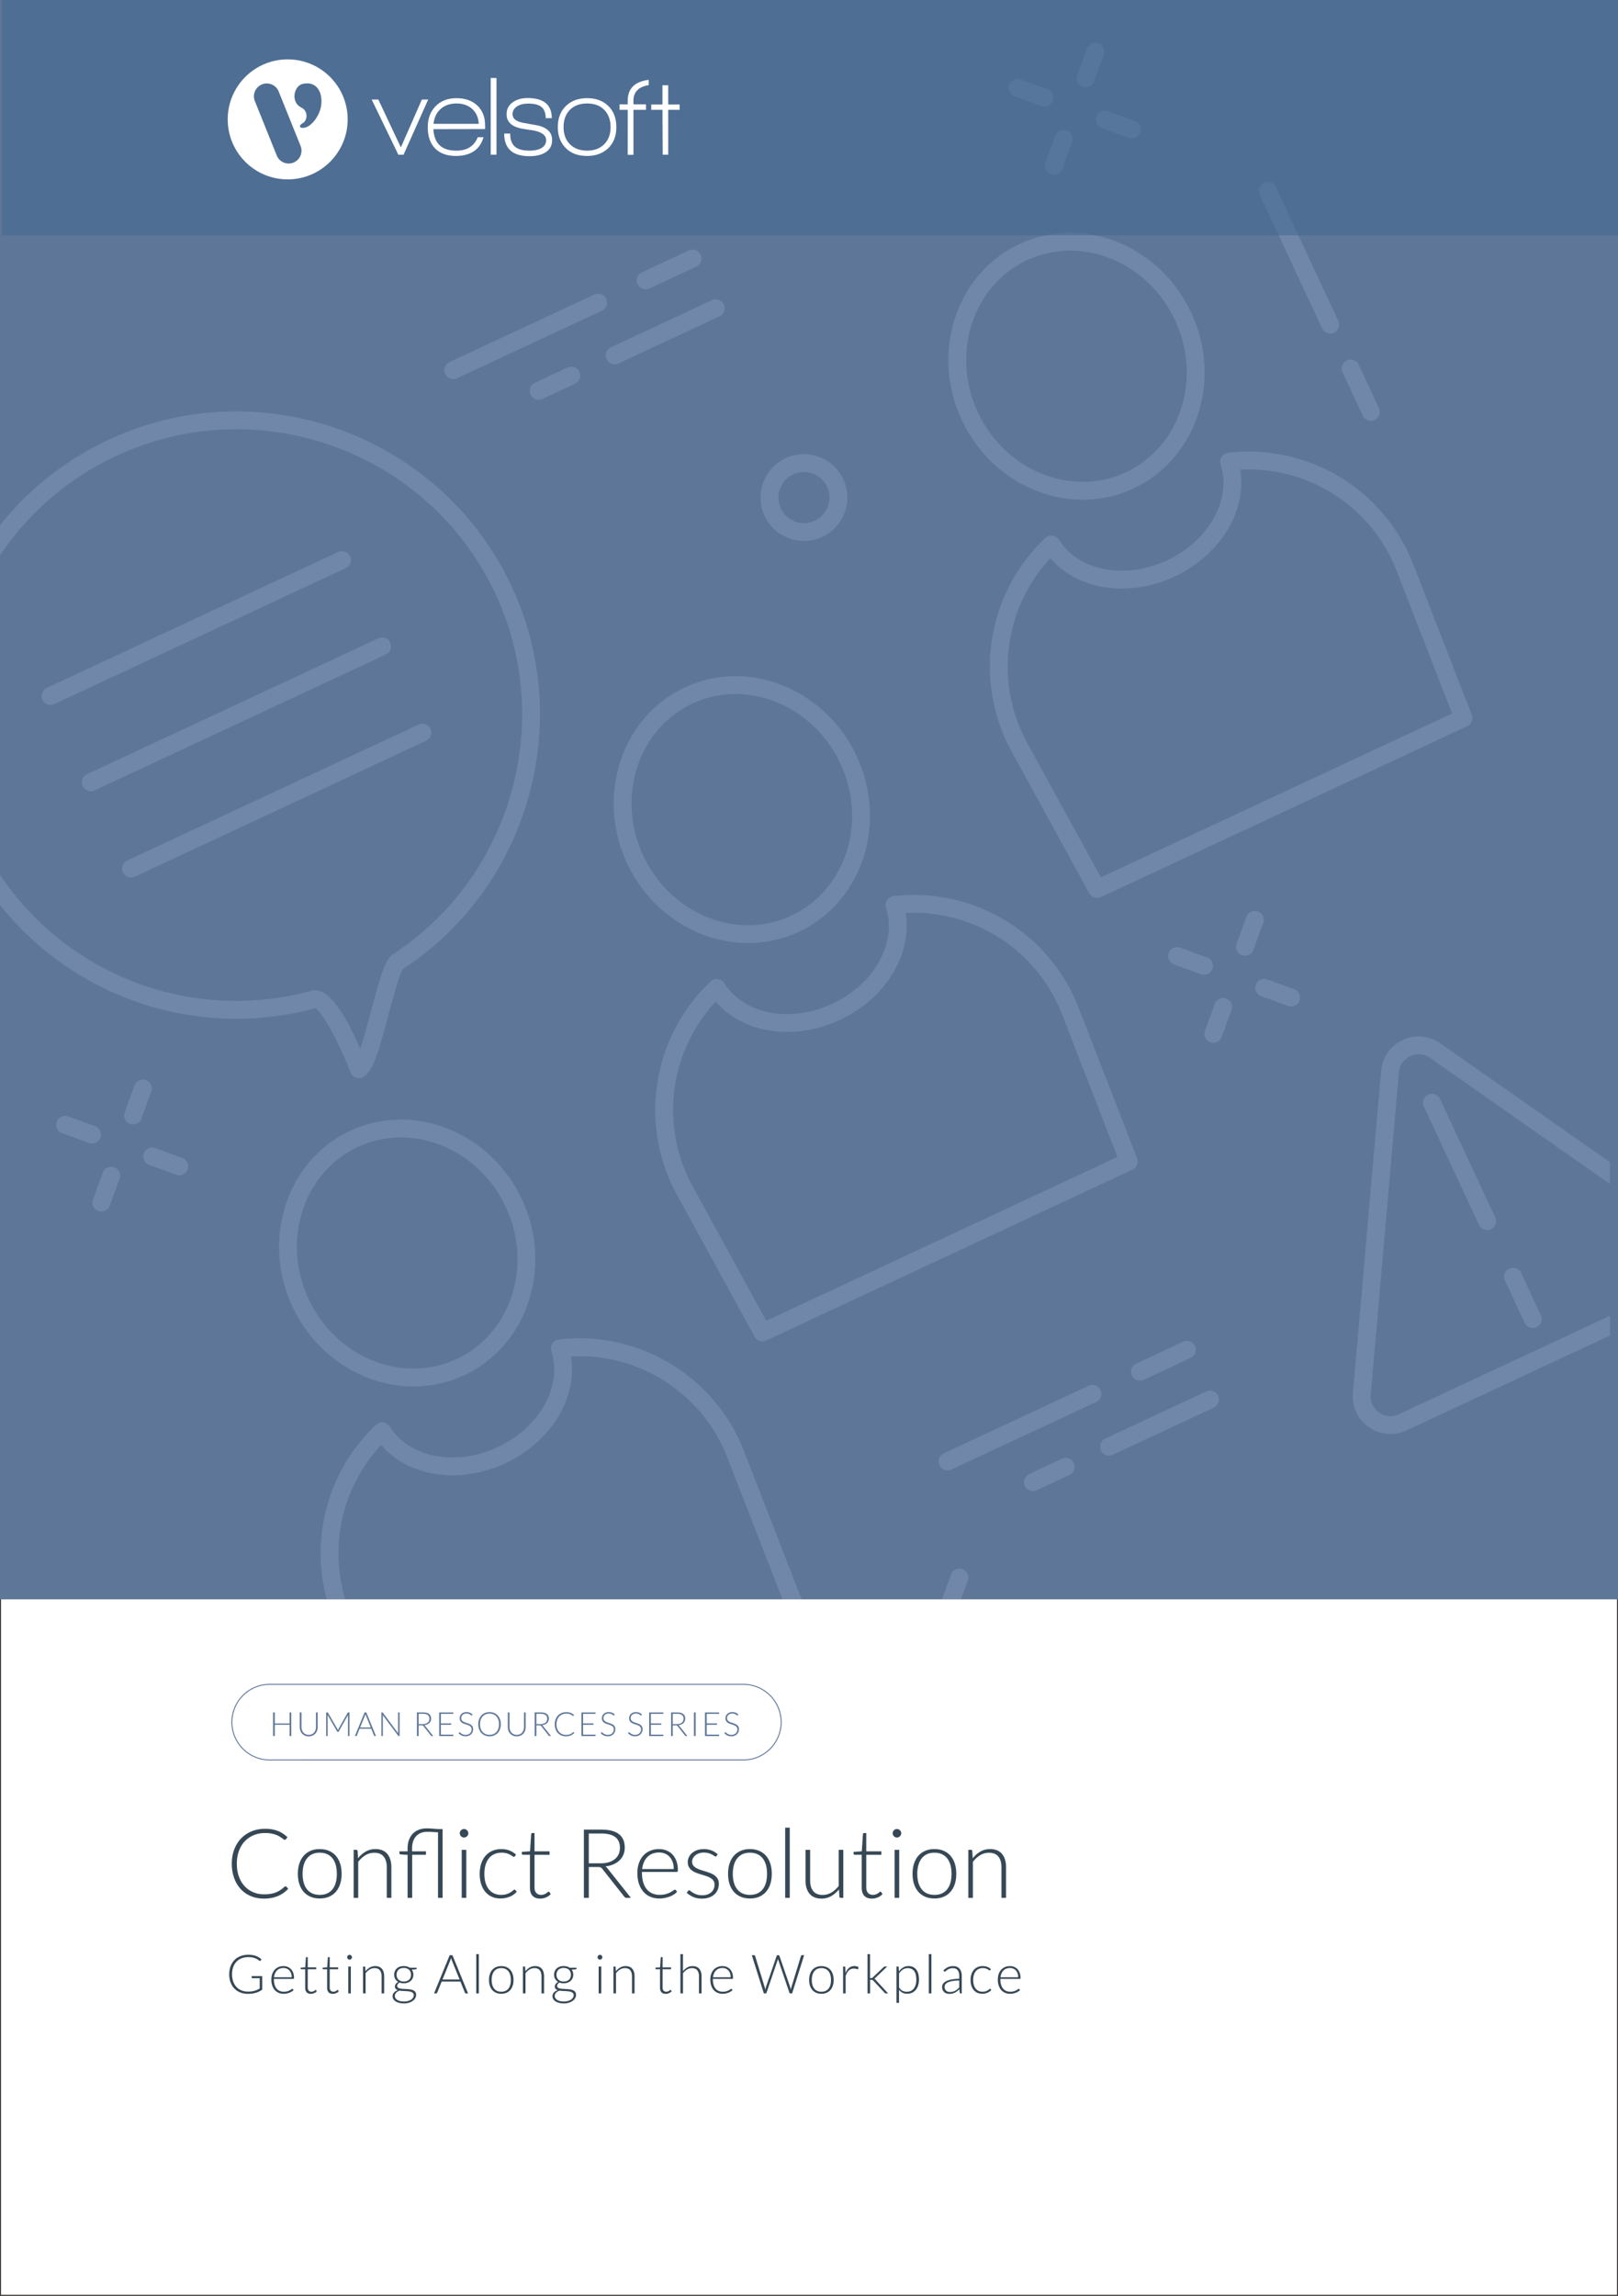
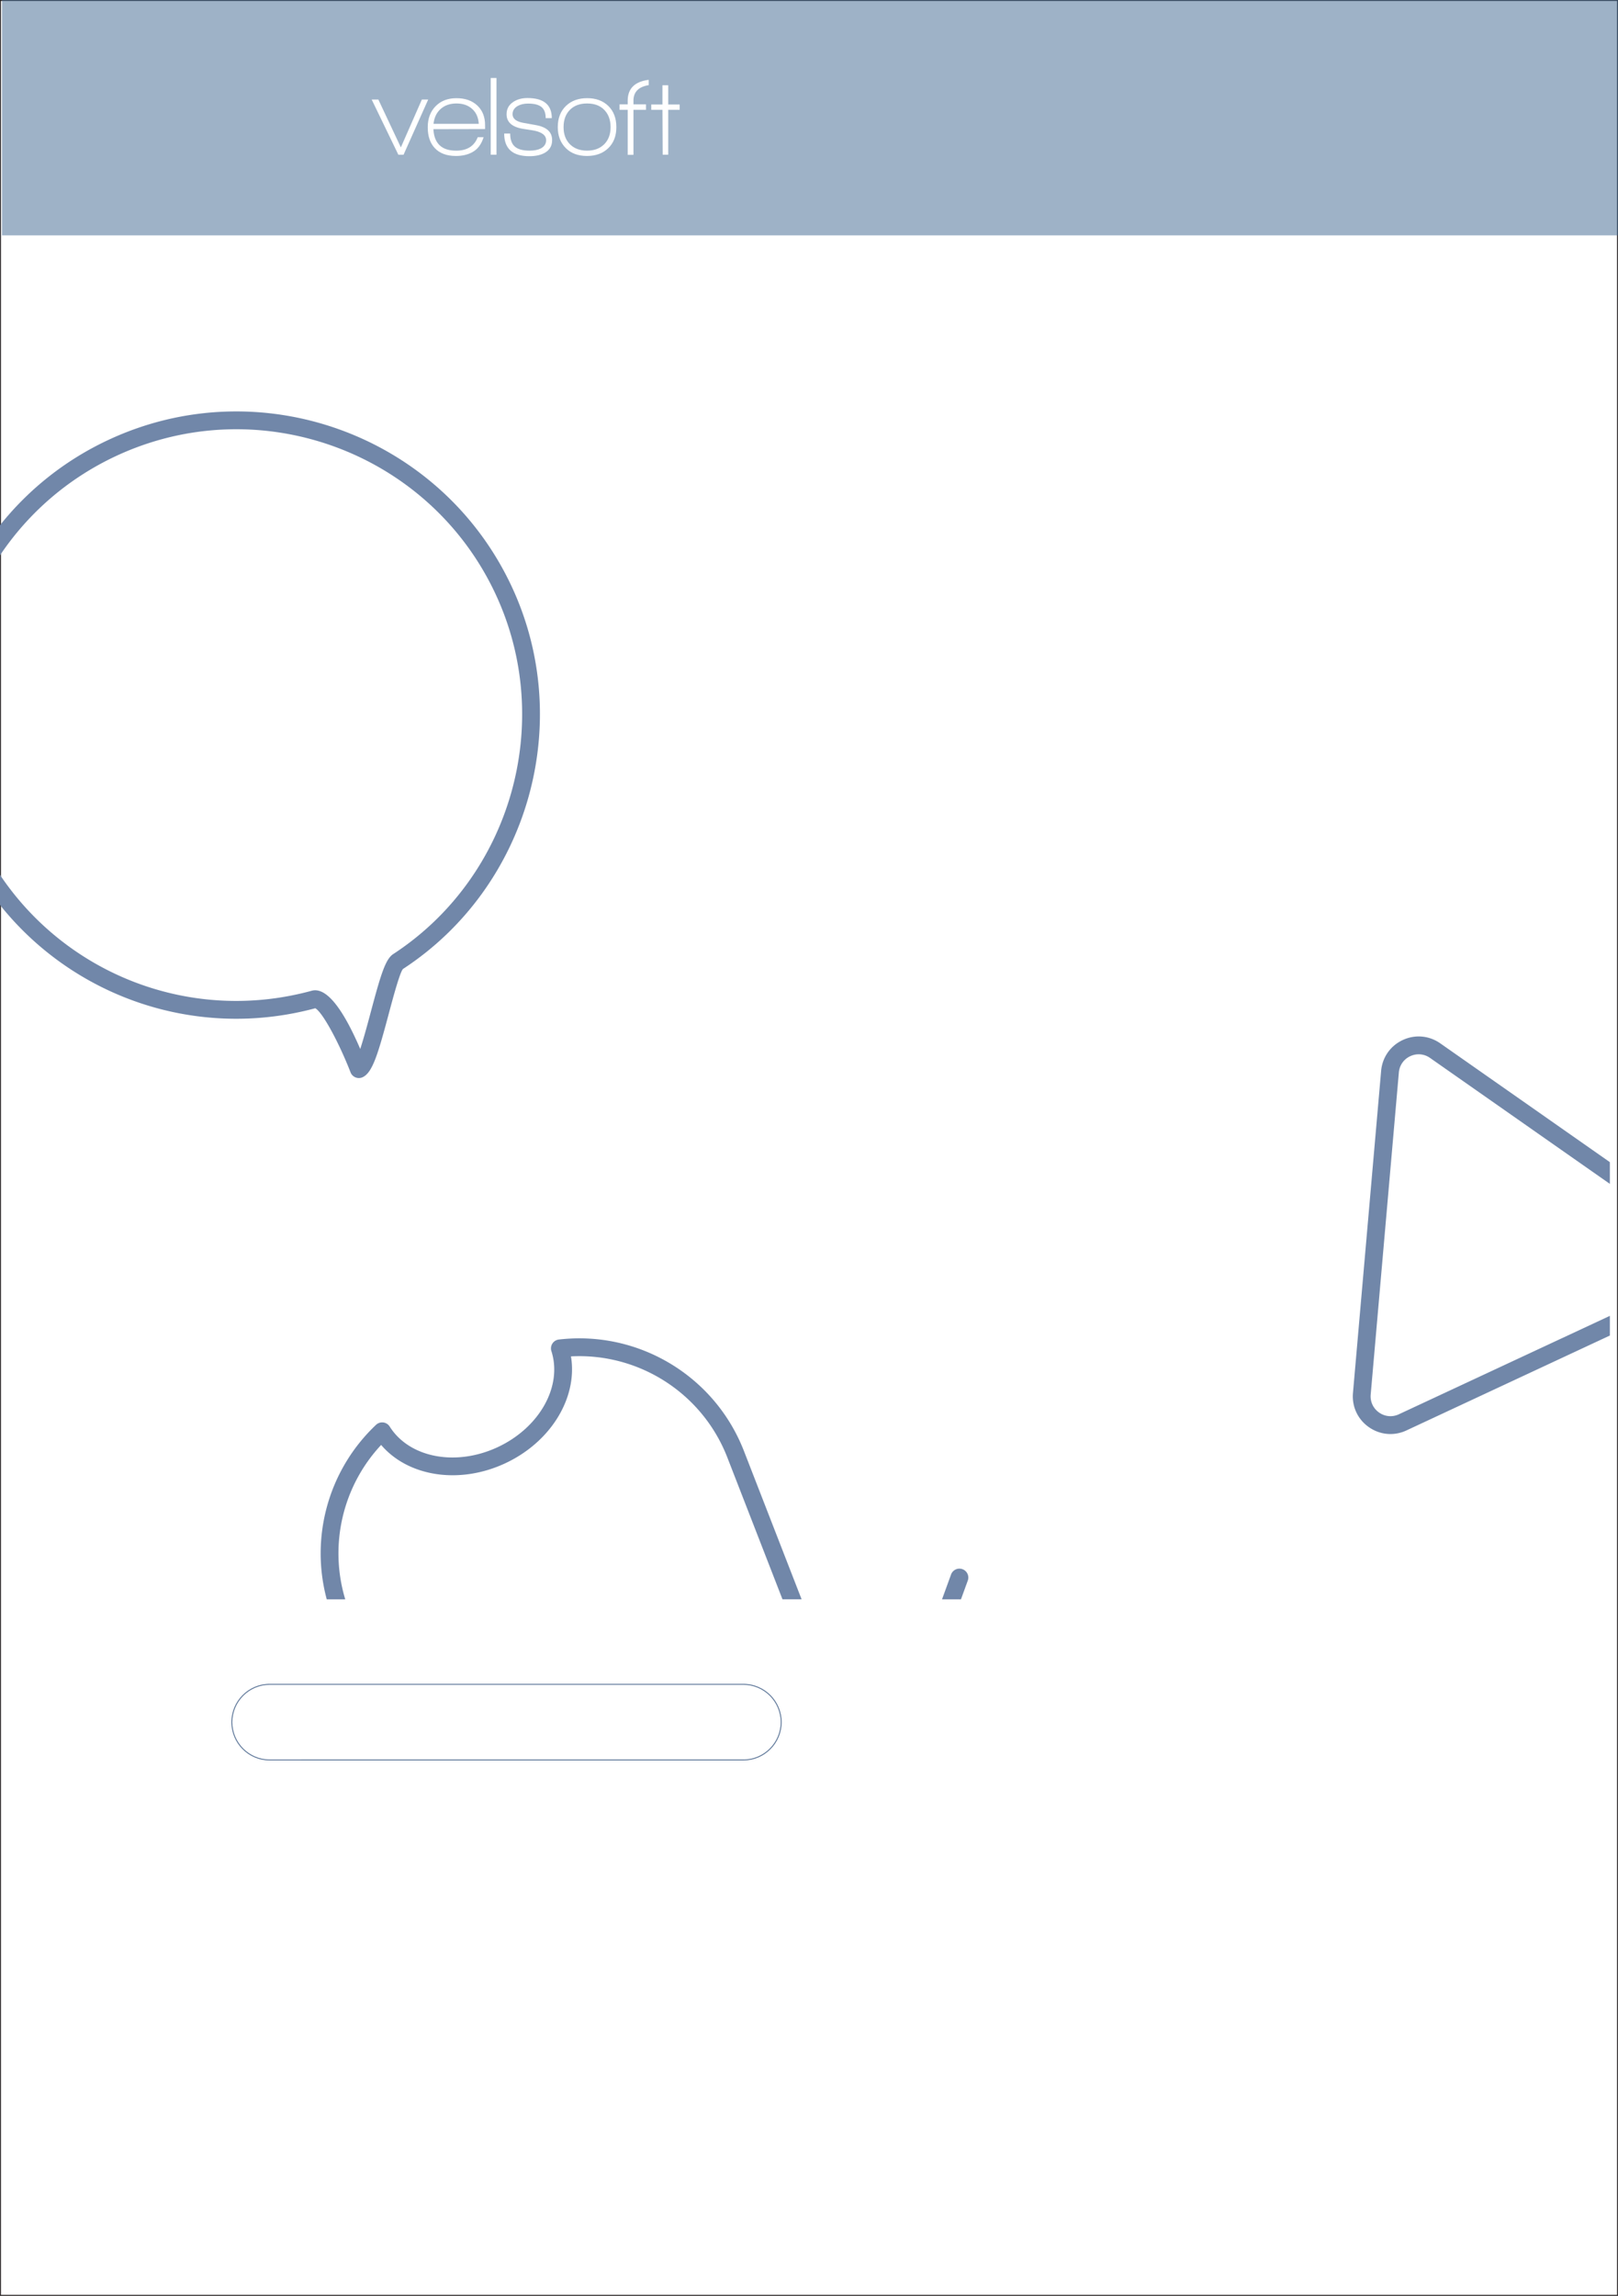
<svg xmlns="http://www.w3.org/2000/svg" xml:space="preserve" viewBox="0 0 875 1241">
  <rect x="0" y="0" width="875" height="1241" fill="#333333" stroke="none" />
  <switch>
    <g>
      <path fill="#FFF" stroke="#231F20" stroke-miterlimit="10" d="M0 0h875v1241H0z" />
-       <path fill="#5E7799" d="M0 0h875v864.52H0z" />
+       <path fill="#5E7799" d="M0 0h875H0z" />
      <g fill="#7187A9">
-         <path d="M721.37 179.84c-2.41 1.12-5.28.08-6.4-2.33l-33.74-72.35c-1.12-2.41-.08-5.28 2.33-6.4s5.28-.08 6.4 2.33l33.74 72.35c1.13 2.41.08 5.27-2.33 6.4zM743.36 227c-2.41 1.12-5.28.08-6.4-2.33l-10.92-23.41c-1.12-2.41-.08-5.28 2.33-6.4s5.28-.08 6.4 2.33l10.92 23.41c1.13 2.41.08 5.27-2.33 6.4zM51.8 617.67c-1.12.52-2.43.62-3.68.16l-14.54-5.29a4.813 4.813 0 0 1-2.88-6.17c.91-2.5 3.67-3.79 6.17-2.88l14.54 5.29c2.5.91 3.79 3.67 2.88 6.17a4.809 4.809 0 0 1-2.49 2.72zM98.9 634.81c-1.12.52-2.43.62-3.68.16l-14.54-5.29a4.813 4.813 0 0 1-2.88-6.17c.91-2.5 3.67-3.79 6.17-2.88l14.54 5.29c2.5.91 3.79 3.67 2.88 6.17a4.842 4.842 0 0 1-2.49 2.72zM56.86 654.42c-1.12.52-2.43.62-3.68.16a4.813 4.813 0 0 1-2.88-6.17l5.29-14.54c.91-2.5 3.67-3.79 6.17-2.88 2.5.91 3.79 3.67 2.88 6.17l-5.29 14.54a4.874 4.874 0 0 1-2.49 2.72zM74 607.32c-1.12.52-2.43.62-3.68.16a4.813 4.813 0 0 1-2.88-6.17l5.29-14.54c.91-2.5 3.67-3.79 6.17-2.88 2.5.91 3.79 3.67 2.88 6.17l-5.29 14.54a4.776 4.776 0 0 1-2.49 2.72zM653.14 526.46c-1.12.52-2.43.62-3.68.16l-14.54-5.29a4.813 4.813 0 0 1-2.88-6.17c.91-2.5 3.67-3.79 6.17-2.88l14.54 5.29c2.5.91 3.79 3.67 2.88 6.17a4.746 4.746 0 0 1-2.49 2.72zM700.24 543.61c-1.12.52-2.43.62-3.68.16l-14.54-5.29a4.813 4.813 0 0 1-2.88-6.17c.91-2.5 3.67-3.79 6.17-2.88l14.54 5.29c2.5.91 3.79 3.67 2.88 6.17a4.776 4.776 0 0 1-2.49 2.72zM658.2 563.21c-1.12.52-2.43.62-3.68.16a4.813 4.813 0 0 1-2.88-6.17l5.29-14.54c.91-2.5 3.67-3.79 6.17-2.88 2.5.91 3.79 3.67 2.88 6.17l-5.29 14.54a4.776 4.776 0 0 1-2.49 2.72zM675.34 516.11c-1.12.52-2.43.62-3.68.16a4.813 4.813 0 0 1-2.88-6.17l5.29-14.54c.91-2.5 3.67-3.79 6.17-2.88 2.5.91 3.79 3.67 2.88 6.17l-5.29 14.54a4.776 4.776 0 0 1-2.49 2.72zM566.93 57.19c-1.12.52-2.43.62-3.68.16l-14.54-5.29a4.813 4.813 0 0 1-2.88-6.17c.91-2.5 3.67-3.79 6.17-2.88l14.54 5.29c2.5.91 3.79 3.67 2.88 6.17a4.746 4.746 0 0 1-2.49 2.72zM614.03 74.34c-1.12.52-2.43.62-3.68.16l-14.55-5.3a4.813 4.813 0 0 1-2.88-6.17c.91-2.5 3.68-3.79 6.17-2.88l14.55 5.3c2.5.91 3.79 3.67 2.88 6.17a4.809 4.809 0 0 1-2.49 2.72zM571.99 93.94c-1.12.52-2.43.62-3.68.16a4.813 4.813 0 0 1-2.88-6.17l5.29-14.55c.91-2.5 3.67-3.79 6.17-2.88 2.5.91 3.79 3.67 2.88 6.17l-5.29 14.55a4.776 4.776 0 0 1-2.49 2.72zM589.13 46.84c-1.12.52-2.43.62-3.68.16a4.813 4.813 0 0 1-2.88-6.17l5.29-14.54c.91-2.5 3.67-3.79 6.17-2.88 2.5.91 3.79 3.67 2.88 6.17l-5.29 14.54a4.776 4.776 0 0 1-2.49 2.72zM444.68 290.22c-11.72 5.47-25.7.38-31.17-11.35-5.47-11.72-.38-25.7 11.34-31.17 11.72-5.47 25.7-.38 31.17 11.34 5.47 11.73.38 25.71-11.34 31.18zm-15.75-33.78c-6.91 3.22-9.9 11.46-6.68 18.36s11.46 9.91 18.36 6.69c6.91-3.22 9.91-11.46 6.68-18.37-3.22-6.91-11.46-9.9-18.36-6.68zM325.5 167.93l-78.33 36.52c-2.41 1.12-5.28.08-6.4-2.33s-.08-5.28 2.33-6.4l78.33-36.52c2.41-1.12 5.28-.08 6.4 2.33 1.13 2.41.09 5.27-2.33 6.4zM376.55 144.12l-25.34 11.82c-2.41 1.12-5.28.08-6.4-2.33s-.08-5.28 2.33-6.4l25.34-11.82c2.41-1.12 5.28-.08 6.4 2.33s.09 5.28-2.33 6.4zM389.09 171l-54.62 25.47c-2.41 1.12-5.28.08-6.4-2.33s-.08-5.28 2.33-6.4l54.62-25.47c2.41-1.12 5.28-.08 6.4 2.33s.08 5.27-2.33 6.4zM311.02 207.4l-17.67 8.24c-2.41 1.12-5.28.08-6.4-2.33s-.08-5.28 2.33-6.4l17.67-8.24c2.41-1.12 5.28-.08 6.4 2.33s.08 5.28-2.33 6.4zM592.82 757.81l-78.33 36.52c-2.41 1.12-5.28.08-6.4-2.33s-.08-5.28 2.33-6.4l78.33-36.52c2.41-1.12 5.28-.08 6.4 2.33 1.13 2.41.09 5.28-2.33 6.4zM643.88 734.01l-25.34 11.82c-2.41 1.12-5.28.08-6.4-2.33s-.08-5.28 2.33-6.4l25.34-11.82c2.41-1.12 5.28-.08 6.4 2.33s.08 5.27-2.33 6.4zM656.41 760.89l-54.62 25.47c-2.41 1.12-5.28.08-6.4-2.33s-.08-5.28 2.33-6.4l54.62-25.47c2.41-1.12 5.28-.08 6.4 2.33s.08 5.27-2.33 6.4zM578.33 797.29l-17.67 8.24c-2.41 1.12-5.28.08-6.4-2.33s-.08-5.28 2.33-6.4l17.67-8.24c2.41-1.12 5.28-.08 6.4 2.33 1.13 2.41.09 5.28-2.33 6.4zM251.01 743.37c-34.22 15.96-75.88-.69-92.86-37.11-16.98-36.42-2.96-79.03 31.26-94.99 34.22-15.96 75.88.69 92.86 37.11 16.98 36.42 2.96 79.03-31.26 94.99zM193.48 620c-29.41 13.71-41.34 50.58-26.6 82.19 14.74 31.61 50.65 46.16 80.06 32.45 29.41-13.71 41.34-50.58 26.6-82.19s-50.65-46.16-80.06-32.45zM612.49 632.21 414.37 724.6c-2.3 1.07-5.04.18-6.26-2.05l-41.97-76.6c-20.91-38.1-13.44-85.56 18.18-115.42a4.811 4.811 0 0 1 7.38.93c10.66 16.9 35.77 21.69 58.4 11.14 22.66-10.56 35.15-32.89 29.05-51.92a4.82 4.82 0 0 1 .54-4.08 4.832 4.832 0 0 1 3.49-2.18c43.19-5.03 84.35 19.75 100.1 60.27l31.66 81.41c.92 2.36-.15 5.03-2.45 6.11zm-198.1 81.75 189.94-88.57-30.03-77.2c-13.49-34.73-47.76-56.6-84.57-54.65 3.71 22.17-10.7 46.21-35.56 57.8-24.84 11.58-52.49 7.17-67.09-9.93-25.16 26.95-30.42 67.25-12.5 99.91l39.81 72.64zM431.98 503.7c-34.22 15.96-75.88-.69-92.86-37.11s-2.96-79.03 31.26-94.99 75.88.69 92.86 37.11c16.98 36.42 2.96 79.03-31.26 94.99zm-57.53-123.37c-29.41 13.71-41.34 50.58-26.6 82.19 14.74 31.61 50.65 46.16 80.06 32.45 29.41-13.71 41.34-50.58 26.6-82.19-14.74-31.61-50.66-46.16-80.06-32.45zM793.46 392.54l-198.12 92.39c-2.3 1.07-5.04.18-6.26-2.05l-41.97-76.6c-20.92-38.11-13.44-85.57 18.18-115.42a4.851 4.851 0 0 1 3.91-1.28c1.43.18 2.7.99 3.47 2.21 10.66 16.9 35.77 21.69 58.4 11.14 22.66-10.56 35.15-32.89 29.05-51.92a4.82 4.82 0 0 1 .54-4.08 4.832 4.832 0 0 1 3.49-2.18c43.19-5.03 84.35 19.75 100.1 60.27l31.66 81.41c.92 2.36-.15 5.03-2.45 6.11zm-198.11 81.74 189.94-88.57-30.03-77.2c-13.5-34.73-47.76-56.6-84.57-54.65 3.71 22.17-10.7 46.21-35.56 57.8-24.83 11.58-52.49 7.17-67.09-9.93-25.16 26.95-30.43 67.25-12.5 99.91l39.81 72.64zM612.94 264.03c-34.22 15.96-75.88-.69-92.86-37.11-16.98-36.42-2.96-79.03 31.26-94.99 34.22-15.96 75.88.69 92.86 37.11s2.96 79.03-31.26 94.99zm-57.53-123.37c-29.41 13.71-41.34 50.58-26.6 82.19s50.65 46.16 80.06 32.45c29.41-13.71 41.34-50.58 26.6-82.19-14.74-31.61-50.65-46.16-80.06-32.45zM186.94 307.12 29.39 380.58c-2.41 1.12-5.28.08-6.4-2.33s-.08-5.28 2.33-6.4l157.55-73.47c2.41-1.12 5.28-.08 6.4 2.33a4.83 4.83 0 0 1-2.33 6.41zM208.7 353.77 51.14 427.24c-2.41 1.12-5.28.08-6.4-2.33s-.08-5.28 2.33-6.4l157.55-73.47c2.41-1.12 5.28-.08 6.4 2.33a4.81 4.81 0 0 1-2.32 6.4zM230.45 400.42 72.9 473.89c-2.41 1.12-5.28.08-6.4-2.33s-.08-5.28 2.33-6.4l157.55-73.47c2.41-1.12 5.28-.08 6.4 2.33s.08 5.28-2.33 6.4zM806.26 664.44c-2.41 1.12-5.28.08-6.4-2.33l-29.84-64c-1.12-2.41-.08-5.28 2.33-6.4s5.28-.08 6.4 2.33l29.84 64c1.12 2.41.08 5.27-2.33 6.4zM830.95 717.39c-2.41 1.12-5.28.08-6.4-2.33l-10.68-22.91c-1.12-2.41-.08-5.28 2.33-6.4s5.28-.08 6.4 2.33l10.68 22.91a4.81 4.81 0 0 1-2.33 6.4z" />
        <path d="m870.6 711.28-114.11 53.21c-3.52 1.64-7.51 1.29-10.69-.94-3.18-2.23-4.88-5.86-4.54-9.73l15.23-174.11c.34-3.87 2.64-7.15 6.16-8.79 3.52-1.64 7.51-1.29 10.69.93l97.26 68.1V628.2l-91.73-64.23c-6.03-4.22-13.62-4.89-20.29-1.77-6.67 3.11-11.04 9.35-11.68 16.68l-15.23 174.11c-.64 7.34 2.58 14.24 8.61 18.46 6.03 4.22 13.62 4.89 20.29 1.78l110.04-51.31v-10.64zM519.68 864.52l3.69-10.13c.91-2.5-.38-5.26-2.88-6.17-2.5-.91-5.26.38-6.17 2.88l-4.88 13.42h10.24zM186.71 864.52c-8.77-28.96-1.66-60.89 19.41-83.46 14.59 17.1 42.26 21.51 67.09 9.93 24.86-11.59 39.27-35.63 35.56-57.8 36.81-1.95 71.08 19.92 84.57 54.65l29.82 76.67h10.34l-31.18-80.16c-15.75-40.52-56.91-65.3-100.1-60.27-1.43.17-2.71.96-3.49 2.18a4.82 4.82 0 0 0-.54 4.08c6.09 19.03-6.4 41.35-29.05 51.92-22.63 10.55-47.74 5.77-58.4-11.14a4.811 4.811 0 0 0-7.38-.93c-25.99 24.54-35.65 60.97-26.66 94.33h10.01zM276.76 317.13c-38.24-82-136.06-117.61-218.06-79.37C35.05 248.79 15.27 264.78 0 283.9v16.27c15.14-22.55 36.41-41.38 62.77-53.68 77.19-35.99 169.27-2.48 205.26 74.71 32.28 69.22 8.47 152.85-55.39 194.53-4.14 2.7-6.68 10.94-11.9 30.49-1.62 6.08-3.95 14.8-5.93 20.79-9.88-22.94-18.7-33.52-26.25-31.46C103.8 553.24 36.47 527.2 0 472.92v16.27c39.95 50.03 106.36 73.08 170.51 55.82 3.8 2.08 12.54 17.92 19.07 34.66a4.815 4.815 0 0 0 2.7 2.72c1.24.49 2.62.46 3.83-.11 5.17-2.41 8.07-11.6 13.94-33.58 2.43-9.11 6.11-22.88 7.86-24.91 67.84-44.27 93.14-133.12 58.85-206.66z" />
      </g>
      <path fill="#5E7799" d="M402 951.62H145.84c-11.42 0-20.71-9.29-20.71-20.71 0-11.42 9.29-20.71 20.71-20.71H402c11.42 0 20.71 9.29 20.71 20.71 0 11.42-9.29 20.71-20.71 20.71zm-256.16-40.9c-11.13 0-20.19 9.06-20.19 20.19s9.06 20.19 20.19 20.19H402c11.13 0 20.19-9.06 20.19-20.19s-9.06-20.19-20.19-20.19H145.84z" />
      <g fill="#364855">
-         <path d="M154.41 1019.67c.17 0 .32.06.44.18l1.04 1.12c-.77.82-1.6 1.55-2.5 2.2-.9.65-1.89 1.21-2.96 1.67-1.07.46-2.24.82-3.52 1.07s-2.68.38-4.21.38c-2.55 0-4.9-.45-7.03-1.34-2.13-.89-3.95-2.16-5.48-3.81-1.52-1.64-2.71-3.63-3.56-5.96-.85-2.33-1.28-4.92-1.28-7.77 0-2.8.44-5.35 1.32-7.67.88-2.31 2.11-4.3 3.7-5.96 1.59-1.66 3.49-2.95 5.71-3.86 2.22-.91 4.66-1.37 7.34-1.37 1.34 0 2.56.1 3.68.3 1.11.2 2.15.49 3.12.86.96.37 1.87.84 2.72 1.4.85.56 1.69 1.2 2.5 1.93l-.81 1.17c-.14.21-.36.31-.65.31-.16 0-.36-.09-.6-.27-.24-.18-.55-.41-.93-.68-.37-.27-.83-.56-1.36-.89s-1.16-.62-1.89-.89-1.57-.5-2.53-.68c-.96-.18-2.04-.27-3.26-.27-2.24 0-4.3.39-6.18 1.16s-3.49 1.88-4.85 3.31c-1.36 1.43-2.41 3.17-3.17 5.21-.76 2.04-1.13 4.33-1.13 6.87 0 2.61.37 4.94 1.12 6.99.75 2.05 1.78 3.78 3.1 5.2 1.32 1.42 2.88 2.5 4.68 3.26 1.8.76 3.75 1.13 5.85 1.13 1.32 0 2.5-.09 3.53-.26s1.99-.43 2.85-.78c.87-.35 1.68-.77 2.42-1.28.75-.5 1.49-1.09 2.22-1.77.09-.07.17-.12.25-.17.11-.02.21-.04.31-.04zM172.92 999.52c1.86 0 3.52.32 4.99.95 1.47.63 2.71 1.53 3.72 2.7 1.01 1.17 1.78 2.57 2.31 4.21s.8 3.48.8 5.51-.27 3.87-.8 5.5-1.3 3.03-2.31 4.2c-1.01 1.17-2.25 2.06-3.72 2.69s-3.13.94-4.99.94c-1.86 0-3.52-.31-4.99-.94-1.47-.63-2.71-1.52-3.73-2.69-1.02-1.16-1.79-2.56-2.32-4.2-.53-1.63-.8-3.47-.8-5.5s.26-3.87.8-5.51c.53-1.64 1.3-3.05 2.32-4.21 1.02-1.16 2.26-2.06 3.73-2.7 1.47-.64 3.13-.95 4.99-.95zm0 24.74c1.55 0 2.9-.26 4.05-.79s2.12-1.29 2.89-2.28c.77-.99 1.35-2.19 1.73-3.58.38-1.4.57-2.97.57-4.71 0-1.72-.19-3.29-.57-4.69-.38-1.41-.96-2.61-1.73-3.61a7.76 7.76 0 0 0-2.89-2.31c-1.16-.54-2.51-.81-4.05-.81-1.55 0-2.9.27-4.05.81a7.682 7.682 0 0 0-2.89 2.31c-.77 1-1.36 2.2-1.75 3.61-.39 1.41-.59 2.97-.59 4.69 0 1.74.2 3.31.59 4.71s.97 2.59 1.75 3.58c.77.99 1.74 1.75 2.89 2.28 1.15.52 2.5.79 4.05.79zM191.25 1025.87v-25.94h1.36c.45 0 .71.22.78.65l.23 3.91c1.18-1.5 2.56-2.7 4.13-3.61 1.57-.91 3.32-1.37 5.25-1.37 1.42 0 2.68.23 3.77.68 1.09.45 1.99 1.1 2.7 1.96s1.25 1.88 1.62 3.08c.36 1.2.55 2.56.55 4.07v16.58h-2.48v-16.58c0-2.43-.56-4.34-1.67-5.72-1.11-1.38-2.82-2.07-5.11-2.07-1.7 0-3.29.44-4.75 1.32s-2.76 2.08-3.91 3.61v19.45h-2.47zM220.42 1025.87v-23.23l-3.65-.23c-.5-.03-.76-.25-.76-.65v-1.02h4.41v-1.7c0-1.53.23-2.95.68-4.26.45-1.31 1.11-2.45 1.98-3.4.87-.96 1.95-1.7 3.25-2.24 1.29-.54 2.78-.81 4.44-.81.59 0 1.2.02 1.84.05.63.04 1.25.08 1.85.13.6.05 1.16.1 1.68.13.52.04.96.05 1.33.05h1.88v37.18h-2.48v-35.43c-.94-.03-1.92-.09-2.96-.16-1.03-.07-1.97-.1-2.8-.1-1.3 0-2.47.21-3.49.61-1.03.41-1.89 1-2.59 1.77s-1.24 1.71-1.62 2.8c-.37 1.09-.56 2.32-.56 3.68v1.7h7.51v1.85h-7.46v23.28h-2.48zM253.27 990.99c0 .31-.07.6-.2.87s-.3.51-.51.72c-.21.21-.45.37-.73.5-.28.12-.57.18-.89.18a2.247 2.247 0 0 1-1.62-.68c-.21-.21-.37-.45-.5-.72-.12-.27-.18-.56-.18-.87s.06-.61.18-.9c.12-.29.29-.53.5-.74.21-.21.45-.37.73-.5.28-.12.57-.18.89-.18a2.247 2.247 0 0 1 1.62.68c.21.21.38.46.51.74s.2.59.2.9zm-1.1 8.94v25.94h-2.48v-25.94h2.48zM278.43 1003.4c-.09.09-.17.16-.25.22-.08.06-.19.09-.33.09-.17 0-.41-.12-.72-.35-.3-.24-.71-.49-1.21-.77s-1.13-.53-1.89-.77c-.76-.23-1.67-.35-2.75-.35-1.49 0-2.82.27-3.98.79a7.861 7.861 0 0 0-2.92 2.28c-.79.99-1.4 2.19-1.81 3.6-.42 1.41-.63 2.99-.63 4.75 0 1.83.21 3.44.64 4.85.43 1.41 1.03 2.59 1.81 3.56.78.96 1.73 1.7 2.84 2.2 1.11.5 2.35.76 3.7.76 1.25 0 2.3-.15 3.14-.44.84-.29 1.54-.62 2.09-.96.55-.35.98-.67 1.3-.96.32-.29.58-.44.77-.44.23 0 .4.09.52.26l.68.83c-.4.52-.9 1.01-1.51 1.46-.61.45-1.29.84-2.06 1.17-.77.33-1.6.59-2.49.77-.9.18-1.83.27-2.8.27-1.65 0-3.16-.3-4.52-.9a9.82 9.82 0 0 1-3.52-2.61c-.98-1.14-1.75-2.53-2.29-4.18-.55-1.65-.82-3.53-.82-5.63 0-1.98.26-3.79.78-5.42s1.28-3.04 2.28-4.22c1-1.18 2.22-2.1 3.68-2.75 1.45-.65 3.12-.98 4.99-.98 1.69 0 3.19.27 4.5.81s2.45 1.27 3.43 2.19l-.65.87zM292.14 1026.29c-1.76 0-3.12-.49-4.09-1.46-.97-.97-1.46-2.48-1.46-4.51v-17.73h-3.73c-.19 0-.35-.05-.47-.16s-.18-.25-.18-.44v-.96l4.43-.31.62-9.28c.02-.16.08-.3.19-.42a.58.58 0 0 1 .45-.18h1.16v9.91h8.16v1.85h-8.16v17.6c0 .71.09 1.33.27 1.84.18.51.43.93.76 1.26.32.33.7.57 1.13.73.43.16.9.23 1.41.23.63 0 1.16-.09 1.62-.27.45-.18.84-.38 1.17-.6.33-.22.6-.42.81-.6.21-.18.37-.27.5-.27.14 0 .28.09.42.26l.68 1.09c-.66.73-1.5 1.32-2.52 1.76-1.02.44-2.08.66-3.17.66zM318.42 1009.19v16.69h-2.66v-36.89h9.41c4.26 0 7.44.82 9.54 2.46s3.15 4.05 3.15 7.24c0 1.41-.24 2.69-.73 3.86a9.091 9.091 0 0 1-2.1 3.06c-.91.88-2.01 1.6-3.3 2.16-1.29.57-2.74.93-4.35 1.11.42.26.79.61 1.12 1.04l12.7 15.96h-2.32c-.28 0-.52-.05-.72-.16-.2-.1-.4-.28-.59-.52l-11.81-14.96c-.3-.38-.61-.65-.95-.81-.34-.16-.86-.23-1.58-.23h-4.81zm0-1.98h6.41c1.63 0 3.1-.2 4.39-.59 1.29-.39 2.39-.95 3.28-1.68a7.26 7.26 0 0 0 2.05-2.63c.47-1.03.7-2.18.7-3.47 0-2.62-.86-4.57-2.58-5.84-1.72-1.27-4.22-1.9-7.51-1.9h-6.75v16.11zM356.4 999.52c1.46 0 2.81.25 4.05.76 1.24.5 2.32 1.24 3.23 2.2.91.96 1.62 2.15 2.14 3.56.51 1.41.77 3.02.77 4.85 0 .38-.06.64-.17.78-.11.14-.29.21-.53.21h-18.72v.5c0 1.95.23 3.66.68 5.14.45 1.48 1.09 2.72 1.93 3.72.83 1 1.84 1.75 3.03 2.25 1.18.5 2.5.76 3.96.76 1.3 0 2.43-.14 3.39-.43s1.76-.61 2.41-.96c.65-.36 1.17-.68 1.55-.96.38-.29.66-.43.83-.43.23 0 .4.09.52.26l.68.83c-.42.52-.97 1.01-1.66 1.46-.69.45-1.45.84-2.29 1.16-.84.32-1.75.58-2.71.77-.96.19-1.94.29-2.91.29-1.77 0-3.39-.31-4.85-.93-1.46-.62-2.71-1.52-3.76-2.7-1.04-1.18-1.85-2.63-2.42-4.34s-.86-3.67-.86-5.88c0-1.86.26-3.58.79-5.15s1.29-2.93 2.29-4.07 2.22-2.03 3.68-2.67c1.46-.66 3.11-.98 4.95-.98zm.04 1.85c-1.34 0-2.53.21-3.59.63s-1.97 1.02-2.75 1.8c-.77.78-1.4 1.72-1.88 2.82-.48 1.1-.79 2.32-.95 3.68h17.08c0-1.39-.19-2.64-.57-3.74-.38-1.1-.92-2.04-1.62-2.8a7.048 7.048 0 0 0-2.5-1.76c-.96-.43-2.04-.63-3.22-.63zM387.56 1003.17c-.12.24-.31.37-.57.37-.19 0-.44-.11-.74-.33-.3-.22-.7-.46-1.2-.73-.5-.27-1.1-.51-1.82-.73-.72-.22-1.6-.33-2.65-.33-.94 0-1.79.13-2.57.4-.77.27-1.43.63-1.98 1.08-.55.45-.97.97-1.28 1.57s-.46 1.23-.46 1.89c0 .81.21 1.49.63 2.03.42.54.96 1 1.64 1.38.68.38 1.45.71 2.31.99s1.74.56 2.65.83c.9.28 1.79.59 2.65.93s1.63.76 2.31 1.26 1.23 1.12 1.64 1.85c.42.73.63 1.62.63 2.66 0 1.13-.21 2.18-.61 3.16-.41.97-1 1.82-1.77 2.53-.77.71-1.72 1.28-2.85 1.69-1.13.42-2.42.63-3.86.63-1.83 0-3.4-.29-4.72-.87-1.32-.58-2.5-1.34-3.55-2.28l.6-.89a.97.97 0 0 1 .29-.31c.1-.07.25-.1.44-.1.23 0 .5.14.83.42.33.28.76.58 1.29.9.53.32 1.19.62 1.98.9s1.77.42 2.93.42c1.09 0 2.06-.15 2.89-.46.83-.3 1.53-.72 2.09-1.24.56-.52.98-1.13 1.26-1.84.29-.7.43-1.45.43-2.23 0-.87-.21-1.59-.63-2.16-.42-.57-.96-1.06-1.64-1.46-.68-.4-1.45-.74-2.31-1.02-.86-.28-1.75-.56-2.66-.83-.91-.28-1.8-.58-2.66-.91s-1.63-.75-2.31-1.25c-.68-.5-1.23-1.12-1.64-1.84-.42-.72-.63-1.62-.63-2.7 0-.92.2-1.81.6-2.66.4-.85.97-1.6 1.71-2.24.74-.64 1.64-1.16 2.7-1.54 1.06-.38 2.25-.57 3.57-.57 1.58 0 2.99.23 4.21.69s2.35 1.16 3.38 2.1l-.55.84zM405.57 999.52c1.86 0 3.52.32 4.99.95 1.47.63 2.71 1.53 3.71 2.7 1.01 1.17 1.78 2.57 2.31 4.21s.79 3.48.79 5.51-.26 3.87-.79 5.5-1.3 3.03-2.31 4.2c-1.01 1.17-2.25 2.06-3.71 2.69s-3.13.94-4.99.94c-1.86 0-3.52-.31-4.99-.94s-2.71-1.52-3.73-2.69c-1.02-1.16-1.79-2.56-2.32-4.2s-.79-3.47-.79-5.5.26-3.87.79-5.51 1.3-3.05 2.32-4.21c1.02-1.16 2.26-2.06 3.73-2.7 1.47-.64 3.13-.95 4.99-.95zm0 24.74c1.55 0 2.9-.26 4.05-.79s2.12-1.29 2.89-2.28c.77-.99 1.35-2.19 1.73-3.58.38-1.4.57-2.97.57-4.71 0-1.72-.19-3.29-.57-4.69-.38-1.41-.96-2.61-1.73-3.61a7.76 7.76 0 0 0-2.89-2.31c-1.16-.54-2.51-.81-4.05-.81s-2.9.27-4.05.81a7.682 7.682 0 0 0-2.89 2.31c-.77 1-1.36 2.2-1.75 3.61-.39 1.41-.59 2.97-.59 4.69 0 1.74.2 3.31.59 4.71.39 1.4.97 2.59 1.75 3.58.77.99 1.74 1.75 2.89 2.28 1.15.52 2.5.79 4.05.79zM427.1 987.94v37.93h-2.48v-37.93h2.48zM438.11 999.93v16.58c0 2.43.56 4.34 1.67 5.72s2.82 2.07 5.1 2.07c1.69 0 3.27-.43 4.74-1.29s2.78-2.06 3.95-3.58v-19.5h2.48v25.94h-1.37c-.48 0-.73-.23-.75-.68l-.24-3.86c-1.2 1.5-2.59 2.69-4.16 3.6-1.58.9-3.33 1.36-5.26 1.36-1.44 0-2.71-.23-3.79-.68s-1.98-1.1-2.69-1.96-1.25-1.88-1.62-3.08c-.37-1.2-.55-2.56-.55-4.07v-16.58h2.49zM471.55 1026.29c-1.76 0-3.12-.49-4.09-1.46-.97-.97-1.46-2.48-1.46-4.51v-17.73h-3.73c-.19 0-.35-.05-.47-.16-.12-.1-.18-.25-.18-.44v-.96l4.43-.31.62-9.28c.02-.16.08-.3.19-.42a.58.58 0 0 1 .45-.18h1.16v9.91h8.16v1.85h-8.16v17.6c0 .71.09 1.33.27 1.84.18.51.43.93.76 1.26.32.33.7.57 1.13.73.43.16.9.23 1.41.23.63 0 1.16-.09 1.62-.27.45-.18.84-.38 1.17-.6.33-.22.6-.42.81-.6.21-.18.37-.27.5-.27.14 0 .28.09.42.26l.68 1.09c-.66.73-1.5 1.32-2.52 1.76-1.02.44-2.07.66-3.17.66zM487.38 990.99c0 .31-.07.6-.2.87s-.3.51-.51.72c-.21.21-.45.37-.73.5-.28.12-.57.18-.89.18a2.247 2.247 0 0 1-1.62-.68c-.21-.21-.37-.45-.5-.72-.12-.27-.18-.56-.18-.87s.06-.61.18-.9c.12-.29.29-.53.5-.74.21-.21.45-.37.73-.5.28-.12.57-.18.89-.18a2.247 2.247 0 0 1 1.62.68c.21.21.38.46.51.74.13.29.2.59.2.9zm-1.1 8.94v25.94h-2.48v-25.94h2.48zM505.34 999.52c1.86 0 3.52.32 4.99.95 1.47.63 2.71 1.53 3.71 2.7 1.01 1.17 1.78 2.57 2.31 4.21s.79 3.48.79 5.51-.26 3.87-.79 5.5-1.3 3.03-2.31 4.2c-1.01 1.17-2.25 2.06-3.71 2.69s-3.13.94-4.99.94c-1.86 0-3.52-.31-4.99-.94s-2.71-1.52-3.73-2.69c-1.02-1.16-1.79-2.56-2.32-4.2s-.79-3.47-.79-5.5.26-3.87.79-5.51 1.3-3.05 2.32-4.21c1.02-1.16 2.26-2.06 3.73-2.7 1.47-.64 3.13-.95 4.99-.95zm0 24.74c1.55 0 2.9-.26 4.05-.79s2.12-1.29 2.89-2.28c.77-.99 1.35-2.19 1.73-3.58.38-1.4.57-2.97.57-4.71 0-1.72-.19-3.29-.57-4.69-.38-1.41-.96-2.61-1.73-3.61a7.76 7.76 0 0 0-2.89-2.31c-1.16-.54-2.51-.81-4.05-.81s-2.9.27-4.05.81a7.682 7.682 0 0 0-2.89 2.31c-.77 1-1.36 2.2-1.75 3.61-.39 1.41-.59 2.97-.59 4.69 0 1.74.2 3.31.59 4.71.39 1.4.97 2.59 1.75 3.58.77.99 1.74 1.75 2.89 2.28 1.15.52 2.5.79 4.05.79zM523.67 1025.87v-25.94h1.36c.45 0 .71.22.78.65l.23 3.91c1.18-1.5 2.56-2.7 4.13-3.61 1.57-.91 3.32-1.37 5.25-1.37 1.42 0 2.68.23 3.77.68 1.09.45 1.99 1.1 2.7 1.96.71.85 1.25 1.88 1.62 3.08s.55 2.56.55 4.07v16.58h-2.48v-16.58c0-2.43-.56-4.34-1.67-5.72s-2.82-2.07-5.11-2.07c-1.7 0-3.29.44-4.75 1.32s-2.76 2.08-3.91 3.61v19.45h-2.47z" />
-       </g>
+         </g>
      <g fill="#364855">
-         <path d="M134.08 1076.56c.71 0 1.36-.04 1.94-.11s1.13-.18 1.63-.33c.5-.15.98-.32 1.43-.53.45-.21.91-.45 1.37-.71v-5.56h-3.97c-.11 0-.2-.03-.27-.1a.333.333 0 0 1-.11-.23v-.82h5.71v7.34c-.52.36-1.05.68-1.61.96-.55.28-1.15.52-1.78.71-.63.19-1.31.34-2.04.44-.73.1-1.53.15-2.39.15-1.49 0-2.85-.25-4.08-.75a9.041 9.041 0 0 1-3.17-2.13c-.88-.92-1.56-2.03-2.05-3.34-.49-1.3-.73-2.75-.73-4.35 0-1.6.24-3.04.73-4.34.49-1.3 1.18-2.41 2.07-3.33s1.98-1.63 3.26-2.13c1.28-.5 2.71-.75 4.3-.75.79 0 1.52.05 2.18.16.67.11 1.29.27 1.86.47s1.11.47 1.61.77.97.66 1.43 1.06l-.39.64c-.09.15-.21.22-.37.22-.09 0-.17-.02-.25-.06-.15-.06-.36-.19-.63-.41-.28-.21-.65-.44-1.12-.67s-1.06-.44-1.77-.63c-.71-.18-1.57-.28-2.58-.28-1.34 0-2.56.21-3.64.64-1.08.43-2 1.04-2.77 1.84-.76.8-1.35 1.77-1.77 2.92-.41 1.15-.62 2.44-.62 3.87 0 1.46.21 2.77.63 3.93s1 2.14 1.76 2.94a7.6 7.6 0 0 0 2.72 1.85c1.04.43 2.2.65 3.48.65zM153.29 1062.78c.82 0 1.57.14 2.27.42.7.28 1.3.69 1.81 1.23s.91 1.21 1.2 1.99.43 1.69.43 2.72c0 .21-.03.36-.09.44-.06.08-.16.12-.3.12h-10.48v.28c0 1.09.13 2.05.38 2.88s.61 1.52 1.08 2.08c.47.56 1.03.98 1.69 1.26.66.28 1.4.42 2.22.42.73 0 1.36-.08 1.9-.24.54-.16.99-.34 1.35-.54.36-.2.65-.38.87-.54.21-.16.37-.24.47-.24.13 0 .22.05.29.15l.38.47c-.23.29-.54.57-.93.82-.38.25-.81.47-1.28.65s-.98.32-1.52.43c-.54.11-1.08.16-1.63.16-.99 0-1.9-.17-2.72-.52-.82-.35-1.52-.85-2.1-1.51-.59-.66-1.04-1.47-1.36-2.43-.32-.96-.48-2.06-.48-3.29 0-1.04.15-2 .45-2.88s.73-1.64 1.28-2.28 1.25-1.14 2.06-1.5c.8-.37 1.73-.55 2.76-.55zm.02 1.03c-.75 0-1.42.12-2.01.35s-1.11.57-1.54 1.01c-.43.44-.78.96-1.05 1.58-.27.61-.44 1.3-.53 2.06h9.56c0-.78-.11-1.48-.32-2.09s-.52-1.14-.9-1.57a3.88 3.88 0 0 0-1.4-.99c-.55-.23-1.15-.35-1.81-.35zM168.15 1077.77c-.98 0-1.75-.27-2.29-.82-.54-.54-.82-1.39-.82-2.53v-9.93h-2.09c-.11 0-.19-.03-.26-.09s-.1-.14-.1-.25v-.54l2.48-.18.35-5.2c.01-.09.05-.17.11-.23s.15-.1.25-.1h.65v5.55H171v1.04h-4.57v9.85c0 .4.05.74.15 1.03.1.29.24.52.42.71.18.18.39.32.63.41.24.09.51.13.79.13.35 0 .65-.05.91-.15.25-.1.47-.21.66-.34.19-.12.34-.23.45-.34.12-.1.21-.15.28-.15.08 0 .16.05.23.15l.38.61c-.37.41-.84.74-1.41.99s-1.16.38-1.77.38zM180.02 1077.77c-.98 0-1.75-.27-2.29-.82-.54-.54-.82-1.39-.82-2.53v-9.93h-2.09c-.11 0-.19-.03-.26-.09s-.1-.14-.1-.25v-.54l2.48-.18.35-5.2c.01-.09.05-.17.11-.23s.15-.1.25-.1h.65v5.55h4.57v1.04h-4.57v9.85c0 .4.05.74.15 1.03.1.29.24.52.42.71.18.18.39.32.63.41.24.09.51.13.79.13.35 0 .65-.05.91-.15.25-.1.47-.21.66-.34.19-.12.34-.23.45-.34.12-.1.21-.15.28-.15.08 0 .16.05.23.15l.38.61c-.37.41-.84.74-1.41.99s-1.16.38-1.77.38zM190.34 1058c0 .17-.04.34-.11.49a1.6 1.6 0 0 1-.28.4c-.12.12-.25.21-.41.28-.16.07-.32.1-.5.1s-.34-.03-.5-.1a1.377 1.377 0 0 1-.69-.68c-.07-.15-.1-.31-.1-.49s.03-.34.1-.5a1.299 1.299 0 0 1 .69-.7c.16-.07.32-.1.5-.1s.34.03.5.1a1.299 1.299 0 0 1 .69.7c.08.16.11.33.11.5zm-.61 5.01v14.53h-1.39v-14.53h1.39zM196.33 1077.54v-14.53h.76c.25 0 .4.12.44.36l.13 2.19c.66-.84 1.43-1.51 2.31-2.02.88-.51 1.86-.77 2.94-.77.8 0 1.5.13 2.11.38s1.11.62 1.51 1.09c.4.48.7 1.05.91 1.72.2.67.31 1.43.31 2.28v9.29h-1.39v-9.29c0-1.36-.31-2.43-.93-3.21-.62-.77-1.58-1.16-2.86-1.16-.95 0-1.84.25-2.66.74-.82.49-1.55 1.17-2.19 2.02v10.89h-1.39zM218.37 1062.76c.63 0 1.22.08 1.76.23.54.16 1.02.38 1.45.66h3.72v.48c0 .24-.14.38-.41.39l-2.2.16c.27.37.48.79.63 1.25.15.46.22.96.22 1.48 0 .7-.13 1.34-.38 1.91s-.61 1.06-1.06 1.46c-.45.4-1 .72-1.63.94-.63.22-1.33.34-2.1.34-.84 0-1.6-.13-2.28-.38-.41.23-.73.51-.96.83-.23.32-.35.63-.35.93 0 .42.15.74.44.96s.68.39 1.16.49c.48.1 1.03.17 1.65.2s1.25.06 1.88.1c.64.03 1.27.09 1.88.18.62.09 1.17.24 1.65.46.48.22.87.53 1.16.92.29.39.44.92.44 1.57 0 .6-.15 1.18-.45 1.74-.3.55-.74 1.05-1.31 1.47-.57.43-1.26.77-2.07 1.03-.81.26-1.71.39-2.72.39-1.02 0-1.92-.1-2.69-.31s-1.41-.49-1.93-.85-.91-.77-1.18-1.23c-.26-.47-.39-.96-.39-1.49 0-.77.25-1.43.76-1.99s1.2-.98 2.09-1.29c-.49-.17-.87-.4-1.16-.72-.29-.31-.43-.74-.43-1.3 0-.2.04-.42.12-.64.08-.22.19-.45.35-.66.16-.22.34-.43.56-.62.22-.19.47-.37.77-.53-.69-.4-1.23-.93-1.61-1.59-.38-.66-.58-1.44-.58-2.32 0-.7.12-1.34.37-1.91s.6-1.06 1.05-1.47c.45-.41 1-.72 1.64-.95.65-.21 1.36-.32 2.14-.32zm5.39 15.76c0-.46-.12-.83-.36-1.1-.24-.28-.56-.49-.96-.65-.4-.16-.86-.27-1.38-.33-.52-.06-1.07-.11-1.64-.14l-1.72-.09c-.57-.03-1.11-.09-1.61-.18-.37.15-.71.31-1.03.5-.32.19-.59.4-.81.64-.22.24-.4.5-.53.79-.13.29-.19.6-.19.94 0 .43.11.83.33 1.19.22.36.54.68.96.95s.94.48 1.56.64c.61.16 1.32.23 2.12.23.74 0 1.43-.08 2.07-.25.64-.17 1.19-.4 1.66-.7.47-.3.84-.66 1.11-1.08.29-.41.42-.87.42-1.36zm-5.39-7.41c.62 0 1.18-.09 1.66-.27.49-.18.9-.43 1.23-.75.33-.32.58-.71.75-1.15.17-.45.26-.94.26-1.49s-.09-1.04-.26-1.5c-.18-.45-.43-.84-.77-1.16-.34-.32-.74-.57-1.23-.75-.48-.17-1.03-.26-1.64-.26s-1.16.09-1.65.26c-.49.18-.9.42-1.23.75-.34.32-.59.71-.77 1.16-.18.45-.26.95-.26 1.5 0 .54.09 1.04.26 1.49.18.45.43.83.77 1.15.34.32.75.57 1.23.75.49.18 1.04.27 1.65.27zM253.12 1077.54h-1.15c-.14 0-.25-.04-.34-.11a.607.607 0 0 1-.2-.29l-2.44-6h-10.15l-2.42 6a.69.69 0 0 1-.2.28c-.1.08-.21.12-.35.12h-1.14l8.45-20.66h1.49l8.45 20.66zm-13.83-7.51h9.26l-4.22-10.44c-.07-.17-.14-.35-.2-.56-.07-.21-.14-.43-.2-.66l-.2.66c-.07.21-.14.4-.2.58l-4.24 10.42zM258.94 1056.29v21.24h-1.39v-21.24h1.39zM271.08 1062.78c1.04 0 1.97.18 2.8.53.82.36 1.52.86 2.08 1.51s.99 1.44 1.29 2.36c.3.92.45 1.95.45 3.09s-.15 2.17-.45 3.08c-.3.92-.73 1.7-1.29 2.35-.56.65-1.26 1.15-2.08 1.5-.82.35-1.75.53-2.8.53s-1.97-.17-2.8-.53c-.82-.35-1.52-.85-2.09-1.5-.57-.65-1-1.44-1.3-2.35-.3-.91-.45-1.94-.45-3.08s.15-2.17.45-3.09.73-1.71 1.3-2.36c.57-.65 1.27-1.16 2.09-1.51.82-.36 1.75-.53 2.8-.53zm0 13.85c.87 0 1.62-.15 2.27-.45.65-.3 1.19-.72 1.62-1.28s.76-1.22.97-2.01c.21-.78.32-1.66.32-2.63 0-.96-.11-1.84-.32-2.63-.21-.79-.54-1.46-.97-2.02-.43-.56-.97-.99-1.62-1.29-.65-.3-1.4-.45-2.27-.45s-1.62.15-2.27.45c-.65.3-1.19.73-1.62 1.29-.43.56-.76 1.23-.98 2.02-.22.79-.33 1.66-.33 2.63s.11 1.85.33 2.63c.22.78.54 1.45.98 2.01.43.55.97.98 1.62 1.28.64.3 1.4.45 2.27.45zM282.8 1077.54v-14.53h.76c.25 0 .4.12.44.36l.13 2.19c.66-.84 1.43-1.51 2.31-2.02.88-.51 1.86-.77 2.94-.77.8 0 1.5.13 2.11.38s1.11.62 1.51 1.09c.4.48.7 1.05.91 1.72.2.67.31 1.43.31 2.28v9.29h-1.39v-9.29c0-1.36-.31-2.43-.93-3.21-.62-.77-1.58-1.16-2.86-1.16-.95 0-1.84.25-2.66.74-.82.49-1.55 1.17-2.19 2.02v10.89h-1.39zM304.84 1062.76c.63 0 1.22.08 1.76.23.54.16 1.02.38 1.45.66h3.72v.48c0 .24-.14.38-.41.39l-2.2.16c.27.37.48.79.63 1.25.15.46.22.96.22 1.48 0 .7-.13 1.34-.38 1.91s-.61 1.06-1.06 1.46c-.45.4-1 .72-1.63.94-.63.22-1.33.34-2.1.34-.84 0-1.6-.13-2.28-.38-.41.23-.73.51-.96.83-.23.32-.35.63-.35.93 0 .42.15.74.44.96s.68.39 1.16.49c.48.1 1.03.17 1.65.2s1.25.06 1.88.1c.64.03 1.27.09 1.88.18.62.09 1.17.24 1.65.46.48.22.87.53 1.16.92.29.39.44.92.44 1.57 0 .6-.15 1.18-.45 1.74-.3.55-.74 1.05-1.31 1.47-.57.43-1.26.77-2.07 1.03-.81.26-1.71.39-2.72.39-1.02 0-1.92-.1-2.69-.31s-1.41-.49-1.93-.85-.91-.77-1.18-1.23c-.26-.47-.39-.96-.39-1.49 0-.77.25-1.43.76-1.99s1.2-.98 2.09-1.29c-.49-.17-.87-.4-1.16-.72-.29-.31-.43-.74-.43-1.3 0-.2.04-.42.12-.64.08-.22.19-.45.35-.66.16-.22.34-.43.56-.62.22-.19.47-.37.77-.53-.69-.4-1.23-.93-1.61-1.59-.38-.66-.58-1.44-.58-2.32 0-.7.12-1.34.37-1.91s.6-1.06 1.05-1.47c.45-.41 1-.72 1.64-.95.65-.21 1.37-.32 2.14-.32zm5.39 15.76c0-.46-.12-.83-.36-1.1-.24-.28-.56-.49-.96-.65-.4-.16-.86-.27-1.38-.33-.52-.06-1.07-.11-1.64-.14l-1.72-.09c-.57-.03-1.11-.09-1.61-.18-.37.15-.71.31-1.03.5-.32.19-.59.4-.81.64-.22.24-.4.5-.53.79-.13.29-.19.6-.19.94 0 .43.11.83.33 1.19.22.36.54.68.96.95s.94.48 1.56.64c.61.16 1.32.23 2.12.23.74 0 1.43-.08 2.07-.25.64-.17 1.19-.4 1.66-.7.47-.3.84-.66 1.11-1.08.29-.41.42-.87.42-1.36zm-5.39-7.41c.62 0 1.18-.09 1.66-.27.49-.18.9-.43 1.23-.75.33-.32.58-.71.75-1.15.17-.45.26-.94.26-1.49s-.09-1.04-.26-1.5c-.18-.45-.43-.84-.77-1.16-.34-.32-.74-.57-1.23-.75-.48-.17-1.03-.26-1.64-.26s-1.16.09-1.65.26c-.49.18-.9.42-1.23.75-.34.32-.59.71-.77 1.16-.18.45-.26.95-.26 1.5 0 .54.09 1.04.26 1.49.18.45.43.83.77 1.15.34.32.75.57 1.23.75.49.18 1.04.27 1.65.27zM325.75 1058c0 .17-.04.34-.11.49a1.6 1.6 0 0 1-.28.4c-.12.12-.25.21-.41.28-.16.07-.32.1-.5.1s-.34-.03-.5-.1a1.377 1.377 0 0 1-.69-.68c-.07-.15-.1-.31-.1-.49s.03-.34.1-.5a1.299 1.299 0 0 1 .69-.7c.16-.07.32-.1.5-.1s.34.03.5.1a1.299 1.299 0 0 1 .69.7c.07.16.11.33.11.5zm-.61 5.01v14.53h-1.39v-14.53h1.39zM331.74 1077.54v-14.53h.76c.25 0 .4.12.44.36l.13 2.19c.66-.84 1.43-1.51 2.31-2.02.88-.51 1.86-.77 2.94-.77.8 0 1.5.13 2.11.38s1.11.62 1.51 1.09c.4.48.7 1.05.91 1.72.2.67.31 1.43.31 2.28v9.29h-1.39v-9.29c0-1.36-.31-2.43-.93-3.21-.62-.77-1.58-1.16-2.86-1.16-.95 0-1.84.25-2.66.74-.82.49-1.55 1.17-2.19 2.02v10.89h-1.39zM360.04 1077.77c-.98 0-1.75-.27-2.29-.82s-.82-1.39-.82-2.53v-9.93h-2.09c-.11 0-.19-.03-.26-.09s-.1-.14-.1-.25v-.54l2.48-.18.35-5.2c.01-.09.05-.17.11-.23s.15-.1.25-.1h.65v5.55h4.57v1.04h-4.57v9.85c0 .4.05.74.15 1.03.1.29.24.52.42.71.18.18.39.32.63.41.24.09.51.13.79.13.35 0 .65-.05.91-.15s.47-.21.66-.34c.18-.12.34-.23.45-.34.12-.1.21-.15.28-.15.08 0 .16.05.23.15l.38.61c-.37.41-.84.74-1.41.99s-1.15.38-1.77.38zM367.96 1077.54v-21.24h1.39v9.2c.67-.83 1.44-1.49 2.3-1.98.86-.49 1.83-.74 2.9-.74.8 0 1.5.13 2.11.38.61.25 1.11.62 1.51 1.09.4.48.7 1.05.91 1.72.2.67.31 1.43.31 2.28v9.29H378v-9.29c0-1.36-.31-2.43-.93-3.21-.62-.77-1.58-1.16-2.86-1.16-.95 0-1.84.25-2.66.74-.82.49-1.55 1.17-2.19 2.02v10.89h-1.4zM390.69 1062.78c.82 0 1.57.14 2.27.42.7.28 1.3.69 1.81 1.23s.91 1.21 1.2 1.99c.29.79.43 1.69.43 2.72 0 .21-.03.36-.1.44-.06.08-.16.12-.3.12h-10.48v.28c0 1.09.13 2.05.38 2.88.25.83.61 1.52 1.08 2.08.47.56 1.03.98 1.69 1.26s1.4.42 2.22.42c.73 0 1.36-.08 1.9-.24.54-.16.99-.34 1.35-.54.37-.2.65-.38.87-.54.21-.16.37-.24.47-.24.13 0 .22.05.29.15l.38.47c-.23.29-.54.57-.93.82s-.81.47-1.28.65c-.47.18-.98.32-1.52.43-.54.11-1.08.16-1.63.16-.99 0-1.9-.17-2.72-.52-.82-.35-1.52-.85-2.1-1.51-.59-.66-1.04-1.47-1.36-2.43-.32-.96-.48-2.06-.48-3.29 0-1.04.15-2 .45-2.88.3-.88.72-1.64 1.28-2.28s1.25-1.14 2.06-1.5c.81-.37 1.74-.55 2.77-.55zm.02 1.03c-.75 0-1.42.12-2.01.35s-1.11.57-1.54 1.01c-.43.44-.78.96-1.05 1.58-.27.61-.44 1.3-.53 2.06h9.56c0-.78-.11-1.48-.32-2.09-.21-.62-.52-1.14-.9-1.57-.39-.43-.86-.76-1.4-.99-.55-.23-1.15-.35-1.81-.35zM406.57 1056.88h1.24c.28 0 .46.13.54.39l5.21 16.98c.06.2.11.4.15.63s.09.46.14.7c.05-.24.1-.48.15-.7.05-.22.11-.43.17-.63l5.84-16.98c.04-.11.11-.2.2-.28.1-.08.21-.12.35-.12h.41c.14 0 .25.04.34.11.09.07.16.17.2.28l5.84 16.98c.07.2.13.4.18.61s.1.44.15.69c.05-.23.09-.46.13-.68.04-.22.09-.43.15-.62l5.21-16.98c.03-.11.09-.2.2-.28.1-.08.22-.12.36-.12h1.14l-6.5 20.66h-1.34l-6.1-17.93c-.08-.23-.15-.48-.2-.74-.06.26-.13.51-.21.74l-6.12 17.93h-1.33l-6.5-20.64zM444.21 1062.78c1.04 0 1.97.18 2.8.53s1.52.86 2.08 1.51 1 1.44 1.29 2.36.45 1.95.45 3.09-.15 2.17-.45 3.08c-.3.92-.73 1.7-1.29 2.35-.56.65-1.26 1.15-2.08 1.5s-1.75.53-2.8.53c-1.04 0-1.97-.17-2.8-.53s-1.52-.85-2.09-1.5c-.57-.65-1-1.44-1.3-2.35-.3-.91-.45-1.94-.45-3.08s.15-2.17.45-3.09c.3-.92.73-1.71 1.3-2.36.57-.65 1.27-1.16 2.09-1.51s1.76-.53 2.8-.53zm0 13.85c.87 0 1.62-.15 2.27-.45.65-.3 1.19-.72 1.62-1.28.43-.55.76-1.22.97-2.01.21-.78.32-1.66.32-2.63 0-.96-.11-1.84-.32-2.63s-.54-1.46-.97-2.02c-.43-.56-.97-.99-1.62-1.29-.65-.3-1.4-.45-2.27-.45s-1.62.15-2.27.45-1.19.73-1.62 1.29c-.43.56-.76 1.23-.98 2.02s-.33 1.66-.33 2.63.11 1.85.33 2.63c.22.78.54 1.45.98 2.01.43.55.97.98 1.62 1.28s1.4.45 2.27.45zM455.93 1077.54v-14.53h.73c.17 0 .29.03.36.1s.11.19.12.35l.12 3.07c.47-1.18 1.09-2.1 1.87-2.77.78-.67 1.74-1 2.88-1 .44 0 .84.05 1.21.14.37.09.72.23 1.05.4l-.19.96c-.03.16-.13.23-.29.23-.06 0-.14-.02-.25-.06-.11-.04-.24-.08-.4-.13a4.872 4.872 0 0 0-1.39-.19c-1.1 0-2 .34-2.71 1.02-.71.68-1.28 1.67-1.72 2.95v9.45h-1.39zM470.52 1056.29v12.95h.67c.14 0 .27-.02.39-.06.12-.04.25-.13.4-.28l5.83-5.53c.11-.11.22-.19.33-.26.11-.07.26-.1.43-.1h1.23l-6.41 6.09c-.1.1-.19.19-.28.27-.09.08-.19.15-.29.21.16.08.29.17.39.28.11.11.22.22.34.35l6.73 7.33h-1.21c-.14 0-.26-.03-.36-.08-.11-.05-.21-.14-.32-.26l-6.1-6.54c-.17-.18-.32-.29-.45-.36-.14-.06-.35-.09-.64-.09h-.66v7.33h-1.39v-21.24h1.37zM484.81 1082.68v-19.67h.76c.13 0 .23.03.31.08s.12.15.13.28l.13 2.25c.64-.88 1.39-1.57 2.26-2.09s1.83-.77 2.9-.77c1.79 0 3.18.62 4.17 1.85.99 1.24 1.49 3.09 1.49 5.56 0 1.06-.14 2.05-.42 2.97-.28.92-.68 1.72-1.22 2.39a5.81 5.81 0 0 1-1.98 1.6c-.78.39-1.69.58-2.71.58-.99 0-1.85-.18-2.57-.54-.72-.36-1.34-.9-1.87-1.61v7.09h-1.38zm6.09-18.79c-.96 0-1.84.25-2.62.75s-1.48 1.2-2.08 2.09v7.62c.55.84 1.17 1.43 1.85 1.77.68.34 1.45.51 2.31.51.86 0 1.61-.16 2.25-.47s1.18-.75 1.61-1.32c.43-.57.76-1.25.98-2.04.22-.79.33-1.67.33-2.62 0-2.16-.4-3.75-1.19-4.77-.8-1.01-1.94-1.52-3.44-1.52zM503.69 1056.29v21.24h-1.39v-21.24h1.39zM519.56 1077.54c-.29 0-.47-.14-.54-.41l-.2-1.85c-.4.39-.8.74-1.19 1.05-.39.31-.81.57-1.23.79-.43.21-.89.38-1.39.49-.5.11-1.04.17-1.64.17-.5 0-.98-.07-1.45-.22s-.88-.37-1.24-.67c-.36-.3-.65-.69-.87-1.16-.22-.47-.33-1.04-.33-1.7 0-.61.17-1.18.53-1.71s.9-.98 1.64-1.37c.74-.39 1.7-.7 2.88-.93s2.58-.37 4.23-.41v-1.52c0-1.34-.29-2.38-.87-3.1-.58-.72-1.44-1.09-2.58-1.09-.7 0-1.3.1-1.79.29-.49.19-.91.41-1.25.64-.34.23-.62.45-.83.64-.21.2-.39.29-.54.29-.2 0-.34-.09-.44-.26l-.25-.42c.76-.76 1.56-1.33 2.39-1.72.84-.39 1.79-.58 2.85-.58.78 0 1.46.12 2.04.37s1.07.6 1.45 1.07c.38.46.67 1.02.87 1.68.2.66.29 1.39.29 2.2v9.46h-.54zm-5.84-.78c.56 0 1.08-.06 1.55-.18s.91-.29 1.31-.51c.4-.22.78-.48 1.13-.78.35-.3.7-.63 1.04-.98v-3.78c-1.38.04-2.57.14-3.57.31-1 .17-1.82.4-2.47.69s-1.12.64-1.43 1.04c-.31.4-.46.86-.46 1.38 0 .49.08.91.24 1.26.16.36.37.65.63.88.26.23.57.4.92.5.36.12.73.17 1.11.17zM535.51 1064.95c-.05.05-.09.09-.14.12s-.1.05-.18.05c-.1 0-.23-.07-.4-.2s-.4-.28-.68-.43c-.28-.16-.63-.3-1.06-.43-.42-.13-.94-.2-1.54-.2-.84 0-1.58.15-2.23.45s-1.19.72-1.63 1.28c-.44.55-.78 1.23-1.01 2.01-.23.79-.35 1.67-.35 2.66 0 1.02.12 1.93.36 2.72.24.79.58 1.45 1.01 1.99.44.54.97.95 1.59 1.23.62.28 1.31.42 2.07.42.7 0 1.29-.08 1.76-.25.47-.17.86-.35 1.17-.54s.55-.38.73-.54c.18-.17.32-.25.43-.25.13 0 .22.05.29.15l.38.47c-.22.29-.51.57-.85.82s-.72.47-1.15.66c-.43.19-.89.33-1.39.43-.5.1-1.02.15-1.57.15-.92 0-1.77-.17-2.53-.5-.76-.34-1.42-.82-1.97-1.46s-.98-1.42-1.28-2.34c-.31-.92-.46-1.98-.46-3.15 0-1.11.15-2.12.44-3.04.29-.91.72-1.7 1.28-2.37.56-.66 1.25-1.17 2.06-1.54s1.75-.55 2.8-.55c.94 0 1.78.15 2.52.45.73.3 1.38.71 1.92 1.23l-.39.5zM546.17 1062.78c.82 0 1.57.14 2.27.42.7.28 1.3.69 1.81 1.23s.91 1.21 1.2 1.99c.29.79.43 1.69.43 2.72 0 .21-.03.36-.1.44-.06.08-.16.12-.3.12H541v.28c0 1.09.13 2.05.38 2.88.25.83.61 1.52 1.08 2.08.47.56 1.03.98 1.69 1.26s1.4.42 2.22.42c.73 0 1.36-.08 1.9-.24.54-.16.99-.34 1.35-.54.37-.2.65-.38.87-.54.21-.16.37-.24.47-.24.13 0 .22.05.29.15l.38.47c-.23.29-.54.57-.93.82s-.81.47-1.28.65c-.47.18-.98.32-1.52.43-.54.11-1.08.16-1.63.16-.99 0-1.9-.17-2.72-.52-.82-.35-1.52-.85-2.1-1.51-.59-.66-1.04-1.47-1.36-2.43-.32-.96-.48-2.06-.48-3.29 0-1.04.15-2 .45-2.88.3-.88.72-1.64 1.28-2.28s1.25-1.14 2.06-1.5c.82-.37 1.74-.55 2.77-.55zm.02 1.03c-.75 0-1.42.12-2.01.35s-1.11.57-1.54 1.01c-.43.44-.78.96-1.05 1.58-.27.61-.44 1.3-.53 2.06h9.56c0-.78-.11-1.48-.32-2.09-.21-.62-.52-1.14-.9-1.57-.39-.43-.86-.76-1.4-.99a4.6 4.6 0 0 0-1.81-.35z" />
-       </g>
+         </g>
      <path fill="#3F6791" fill-opacity=".5" d="M1.11-3.41h875v130.64h-875z" />
-       <path fill="#FFF" d="M155.58 32.1c-17.91 0-32.43 14.52-32.43 32.43s14.52 32.43 32.43 32.43 32.43-14.52 32.43-32.43-14.52-32.43-32.43-32.43zm3.11 55.79a6.938 6.938 0 0 1-9.03-3.85l-11.83-29.39c-1.43-3.56.29-7.6 3.85-9.03s7.6.29 9.03 3.85l11.83 29.39c1.43 3.55-.3 7.6-3.85 9.03zm15.1-31.94c-.33 4.63-2.93 8.85-5.51 11.12-.68.6-1.48 1.17-2.12 1.48-.94.46-3.72 1.13-3.92-.21-.17-1.1 1.6-1.64 2.23-2.33 1.77-1.95 1.72-4.94-.11-6.89-.75-.8-2.26-1.3-3.18-2.22-3.35-3.38-1.97-9.33 1.38-11.12.77-.41 1.49-.52 2.54-.64 6.24-.69 9.13 4.67 8.69 10.81z" />
      <g fill="#FFF">
        <path d="M218.24 83.64h-2.81L201 53.8h3.61l12.17 25.87 11.37-25.87h3.42l-13.33 29.84zM234.38 69.82c.41 7.75 4.5 11.62 12.29 11.62 5.91 0 9.8-2.42 11.68-7.28h3.18c-1.18 3.83-3.2 6.52-6.05 8.07-2.49 1.39-5.46 2.08-8.93 2.08-5.01 0-8.85-1.45-11.5-4.34-2.49-2.69-3.73-6.42-3.73-11.19 0-4.69 1.42-8.48 4.25-11.37 2.83-2.89 6.59-4.34 11.28-4.34 4.69 0 8.44 1.32 11.25 3.94 2.81 2.63 4.22 6.17 4.22 10.61v2.14l-27.94.06zm12.48-13.89c-3.47 0-6.31.98-8.53 2.94-2.22 1.96-3.52 4.65-3.88 8.07h24.46c-.2-3.42-1.4-6.12-3.58-8.07-2.19-1.96-5.01-2.94-8.47-2.94zM265.38 83.64V42.17h3.12v41.46h-3.12zM286.3 84.43c-9.09 0-13.64-4.08-13.64-12.23h3.24c0 3.22.84 5.56 2.51 7.03 1.67 1.47 4.32 2.2 7.95 2.2 2.45 0 4.46-.39 6.05-1.16 1.96-1.02 2.94-2.53 2.94-4.53 0-2.45-2.04-4.14-6.12-5.07-.29-.08-2.32-.41-6.11-.98-6.11-.94-9.17-3.59-9.17-7.95 0-2.85 1.22-5.08 3.67-6.67 2.08-1.39 4.63-2.08 7.64-2.08 8.77 0 13.15 3.63 13.15 10.88h-3.3c0-2.77-.76-4.78-2.26-6.02-1.51-1.24-3.94-1.87-7.28-1.87-2.24 0-4.14.45-5.69 1.35-1.79 1.06-2.69 2.53-2.69 4.4 0 2.45 2 4.02 5.99 4.71 1.06.2 3.22.59 6.48 1.16 5.95 1.02 8.93 3.73 8.93 8.13 0 3.1-1.35 5.4-4.04 6.91-2.16 1.2-4.91 1.79-8.25 1.79zM317.42 84.31c-4.85 0-8.69-1.45-11.53-4.34-2.83-2.89-4.25-6.64-4.25-11.25 0-4.77 1.46-8.57 4.37-11.41 2.91-2.83 6.76-4.25 11.53-4.25s8.59 1.42 11.47 4.25c2.88 2.83 4.31 6.63 4.31 11.41 0 4.77-1.46 8.56-4.37 11.37-2.91 2.81-6.76 4.22-11.53 4.22zm9.42-24.86c-2.24-2.34-5.36-3.52-9.36-3.52-3.91 0-7.01 1.15-9.29 3.46-2.28 2.3-3.42 5.41-3.42 9.33 0 3.87 1.15 6.96 3.45 9.26 2.3 2.3 5.39 3.45 9.26 3.45s6.96-1.15 9.27-3.45c2.3-2.3 3.45-5.39 3.45-9.26 0-3.84-1.12-6.93-3.36-9.27zM361.37 59.35v24.28h-3l-.12-24.28h-6.05v-2.87h6.05V46.09h3.12v10.39h6.18v2.87h-6.18zM342.56 54.47c0-4.75 2.75-7.57 8.26-8.45v-2.87c-7.58.95-11.37 4.72-11.37 11.31v1.96h-4.4v2.94h4.4V83.7h3.12V59.36h6.79v-2.94h-6.79v-1.95z" />
      </g>
      <g fill="#5E7799">
-         <path d="M157.53 938.42h-.93v-6.12h-8v6.12h-.93v-12.78h.93v5.96h8v-5.96h.93v12.78zM166.95 937.76c.61 0 1.16-.11 1.65-.32.48-.21.9-.51 1.23-.89.34-.38.59-.83.77-1.34s.27-1.07.27-1.67v-7.9h.92v7.9c0 .71-.11 1.36-.33 1.97-.22.61-.54 1.14-.96 1.6a4.4 4.4 0 0 1-1.53 1.07c-.6.26-1.27.39-2.02.39s-1.42-.13-2.02-.39c-.6-.26-1.11-.62-1.53-1.07-.42-.45-.74-.99-.96-1.6-.22-.61-.33-1.27-.33-1.97v-7.9h.93v7.89c0 .6.09 1.15.27 1.67.18.51.43.96.77 1.34.33.38.74.68 1.23.89.47.22 1.02.33 1.64.33zM182.75 935.24c.04-.1.07-.19.11-.28s.08-.18.13-.27l5.02-8.88c.05-.08.1-.13.14-.14.05-.02.11-.03.2-.03h.65v12.78h-.81v-10.89c0-.16.01-.32.03-.5l-5.03 8.93c-.08.16-.21.24-.36.24h-.14c-.15 0-.27-.08-.36-.24l-5.17-8.94c.02.17.03.34.03.51v10.89h-.8v-12.78h.63c.08 0 .15.01.2.03.05.02.1.07.15.14l5.16 8.89c.08.17.16.35.22.54zM203.32 938.42h-.71c-.08 0-.15-.02-.21-.07-.05-.05-.1-.1-.13-.18l-1.51-3.71h-6.28l-1.5 3.71c-.02.07-.07.12-.13.17s-.13.07-.22.07h-.7l5.23-12.78h.92l5.24 12.79zm-8.55-4.64h5.73l-2.61-6.46c-.04-.1-.08-.22-.13-.35-.04-.13-.08-.27-.13-.41-.04.14-.08.28-.13.41-.04.13-.08.25-.13.36l-2.6 6.45zM206.9 925.67c.05.02.1.07.15.14l8.27 11.07c-.02-.18-.03-.36-.03-.52v-10.72h.81v12.78h-.44c-.14 0-.25-.06-.33-.18l-8.31-11.09c.02.18.03.35.03.51v10.76h-.8v-12.78h.45c.08 0 .15.01.2.03zM226.39 932.64v5.78h-.92v-12.78h3.26c1.48 0 2.58.29 3.31.85.73.57 1.09 1.41 1.09 2.51 0 .49-.08.93-.25 1.34-.17.4-.41.76-.73 1.06-.32.3-.7.55-1.14.75-.45.2-.95.32-1.51.38.14.09.27.21.39.36l4.4 5.53h-.8c-.1 0-.18-.02-.25-.05s-.14-.1-.2-.18l-4.09-5.19a.855.855 0 0 0-.33-.28c-.12-.05-.3-.08-.55-.08h-1.68zm0-.69h2.22c.57 0 1.07-.07 1.52-.2.45-.13.83-.33 1.14-.58s.55-.56.71-.91.24-.76.24-1.2c0-.91-.3-1.58-.89-2.02s-1.46-.66-2.6-.66h-2.34v5.57zM245.16 925.64v.77h-6.73v5.17h5.6v.75h-5.6v5.33h6.73v.77h-7.66v-12.78h7.66zM255.27 927.19c-.05.1-.13.15-.23.15-.08 0-.18-.06-.3-.17-.12-.11-.29-.23-.5-.37s-.48-.26-.79-.38c-.32-.11-.71-.17-1.17-.17-.46 0-.87.07-1.23.2s-.65.31-.89.54-.42.49-.54.79c-.12.3-.19.62-.19.95 0 .43.09.79.28 1.08s.43.52.73.72c.3.2.64.37 1.03.5s.78.27 1.18.4c.4.13.8.28 1.18.44.38.16.73.36 1.03.6.3.24.54.54.73.89.18.35.28.79.28 1.31 0 .54-.09 1.04-.28 1.51s-.45.88-.8 1.23-.78.62-1.28.83c-.51.2-1.08.3-1.73.3-.84 0-1.57-.15-2.18-.45a5.28 5.28 0 0 1-1.6-1.22l.25-.4c.07-.09.16-.14.25-.14.05 0 .12.04.21.11s.19.16.31.27.27.22.43.34c.17.12.36.24.59.34s.48.19.77.27.62.11.99.11c.51 0 .96-.08 1.36-.23s.73-.36 1.01-.63c.27-.26.48-.58.63-.94.14-.36.22-.75.22-1.17 0-.45-.09-.82-.28-1.12-.18-.29-.43-.54-.73-.73-.3-.2-.64-.36-1.03-.49-.38-.13-.78-.26-1.18-.39-.4-.13-.8-.27-1.18-.42-.38-.16-.73-.36-1.03-.6-.3-.24-.54-.55-.73-.91-.18-.36-.28-.82-.28-1.37 0-.43.08-.84.24-1.24.16-.4.4-.75.71-1.05.31-.3.7-.55 1.16-.73.46-.18.99-.28 1.58-.28.66 0 1.26.11 1.79.32.53.21 1.01.53 1.44.97l-.23.43zM270.82 932.02c0 .99-.15 1.88-.44 2.69s-.71 1.49-1.25 2.06c-.54.57-1.18 1.01-1.92 1.32-.75.31-1.57.47-2.48.47-.9 0-1.72-.16-2.47-.47-.75-.31-1.39-.75-1.92-1.32s-.95-1.26-1.25-2.06-.45-1.7-.45-2.69c0-.98.15-1.88.45-2.68s.71-1.49 1.25-2.06c.54-.57 1.18-1.01 1.92-1.32.75-.31 1.57-.47 2.47-.47.91 0 1.74.16 2.48.47.75.31 1.39.75 1.92 1.32.54.57.95 1.26 1.25 2.06s.44 1.7.44 2.68zm-.96 0c0-.89-.12-1.69-.37-2.4s-.59-1.31-1.04-1.81c-.45-.49-.99-.87-1.62-1.13-.63-.26-1.33-.39-2.1-.39-.76 0-1.45.13-2.08.39-.63.26-1.17.64-1.63 1.13-.46.49-.81 1.1-1.06 1.81s-.37 1.51-.37 2.4c0 .9.12 1.7.37 2.41.25.71.6 1.31 1.06 1.8.45.49 1 .87 1.63 1.13.63.26 1.32.39 2.08.39.77 0 1.47-.13 2.1-.39.63-.26 1.17-.64 1.62-1.13.45-.49.8-1.09 1.04-1.8.25-.71.37-1.51.37-2.41zM279.45 937.76c.61 0 1.16-.11 1.65-.32.48-.21.9-.51 1.23-.89.34-.38.59-.83.77-1.34s.27-1.07.27-1.67v-7.9h.92v7.9c0 .71-.11 1.36-.33 1.97-.22.61-.54 1.14-.96 1.6a4.4 4.4 0 0 1-1.53 1.07c-.6.26-1.27.39-2.02.39s-1.42-.13-2.02-.39c-.6-.26-1.11-.62-1.53-1.07-.42-.45-.74-.99-.96-1.6-.22-.61-.33-1.27-.33-1.97v-7.9h.93v7.89c0 .6.09 1.15.27 1.67.18.51.43.96.77 1.34.33.38.74.68 1.23.89.48.22 1.03.33 1.64.33zM290.08 932.64v5.78h-.92v-12.78h3.26c1.48 0 2.58.29 3.31.85.73.57 1.09 1.41 1.09 2.51 0 .49-.08.93-.25 1.34-.17.4-.41.76-.73 1.06-.32.3-.7.55-1.14.75-.45.2-.95.32-1.51.38.14.09.27.21.39.36l4.4 5.53h-.8c-.1 0-.18-.02-.25-.05s-.14-.1-.2-.18l-4.09-5.19a.855.855 0 0 0-.33-.28c-.12-.05-.3-.08-.55-.08h-1.68zm0-.69h2.22c.57 0 1.07-.07 1.52-.2.45-.13.83-.33 1.14-.58s.55-.56.71-.91.24-.76.24-1.2c0-.91-.3-1.58-.89-2.02s-1.46-.66-2.6-.66h-2.34v5.57zM310.08 936.27c.06 0 .11.02.15.06l.36.39c-.27.28-.55.54-.87.76-.31.23-.65.42-1.03.58-.37.16-.78.28-1.22.37-.44.09-.93.13-1.46.13-.89 0-1.7-.16-2.43-.46-.74-.31-1.37-.75-1.9-1.32-.53-.57-.94-1.26-1.23-2.06s-.44-1.7-.44-2.69c0-.97.15-1.86.46-2.66s.73-1.49 1.28-2.06c.55-.58 1.21-1.02 1.98-1.34s1.62-.47 2.54-.47c.46 0 .89.04 1.27.1.39.07.75.17 1.08.3.33.13.65.29.94.48.29.19.58.42.87.67l-.28.41c-.05.07-.12.11-.23.11-.05 0-.12-.03-.21-.09-.08-.06-.19-.14-.32-.23s-.29-.2-.47-.31-.4-.21-.65-.31-.54-.17-.88-.24a6.39 6.39 0 0 0-1.13-.09c-.78 0-1.49.13-2.14.4s-1.21.65-1.68 1.15c-.47.5-.84 1.1-1.1 1.81-.26.71-.39 1.5-.39 2.38 0 .9.13 1.71.39 2.42s.62 1.31 1.07 1.8c.46.49 1 .87 1.62 1.13.62.26 1.3.39 2.03.39.46 0 .87-.03 1.22-.09.36-.06.69-.15.99-.27.3-.12.58-.27.84-.44.26-.17.51-.38.77-.61l.09-.06c.04-.03.08-.04.11-.04zM322.07 925.64v.77h-6.73v5.17h5.6v.75h-5.6v5.33h6.73v.77h-7.66v-12.78h7.66zM332.18 927.19c-.05.1-.13.15-.23.15-.08 0-.18-.06-.3-.17-.12-.11-.29-.23-.5-.37s-.48-.26-.79-.38c-.32-.11-.71-.17-1.17-.17-.46 0-.87.07-1.23.2s-.65.31-.89.54-.42.49-.54.79c-.12.3-.19.62-.19.95 0 .43.09.79.28 1.08s.43.52.73.72c.3.2.64.37 1.03.5s.78.27 1.18.4c.4.13.8.28 1.18.44.38.16.73.36 1.03.6.3.24.54.54.73.89.18.35.28.79.28 1.31 0 .54-.09 1.04-.28 1.51s-.45.88-.8 1.23-.78.62-1.28.83c-.51.2-1.08.3-1.73.3-.84 0-1.57-.15-2.18-.45a5.28 5.28 0 0 1-1.6-1.22l.25-.4c.07-.09.16-.14.25-.14.05 0 .12.04.21.11s.19.16.31.27.27.22.43.34c.17.12.36.24.59.34s.48.19.77.27.62.11.99.11c.51 0 .96-.08 1.36-.23s.73-.36 1.01-.63c.27-.26.48-.58.63-.94.14-.36.22-.75.22-1.17 0-.45-.09-.82-.28-1.12-.18-.29-.43-.54-.73-.73-.3-.2-.64-.36-1.03-.49-.38-.13-.78-.26-1.18-.39-.4-.13-.8-.27-1.18-.42-.38-.16-.73-.36-1.03-.6-.3-.24-.54-.55-.73-.91-.18-.36-.28-.82-.28-1.37 0-.43.08-.84.24-1.24.16-.4.4-.75.71-1.05.31-.3.7-.55 1.16-.73.46-.18.99-.28 1.58-.28.66 0 1.26.11 1.79.32.53.21 1.01.53 1.44.97l-.23.43zM346.91 927.19c-.05.1-.13.15-.23.15-.08 0-.18-.06-.3-.17s-.29-.23-.5-.37c-.21-.14-.48-.26-.79-.38-.32-.11-.71-.17-1.17-.17-.46 0-.87.07-1.23.2s-.65.31-.89.54-.42.49-.54.79c-.12.3-.19.62-.19.95 0 .43.09.79.28 1.08s.43.52.73.72c.3.2.64.37 1.03.5s.78.27 1.18.4c.4.13.8.28 1.18.44.38.16.73.36 1.03.6.3.24.54.54.73.89.18.35.28.79.28 1.31 0 .54-.09 1.04-.28 1.51s-.45.88-.8 1.23-.78.62-1.28.83c-.51.2-1.08.3-1.73.3-.84 0-1.57-.15-2.18-.45a5.28 5.28 0 0 1-1.6-1.22l.25-.4c.07-.09.16-.14.25-.14.05 0 .12.04.21.11s.19.16.31.27.27.22.43.34c.17.12.36.24.59.34s.48.19.77.27.62.11.99.11c.51 0 .96-.08 1.36-.23s.73-.36 1.01-.63c.27-.26.48-.58.63-.94s.22-.75.22-1.17c0-.45-.09-.82-.28-1.12a2.42 2.42 0 0 0-.73-.73c-.3-.2-.64-.36-1.03-.49-.38-.13-.78-.26-1.18-.39-.4-.13-.8-.27-1.18-.42-.38-.16-.73-.36-1.03-.6-.3-.24-.54-.55-.73-.91-.18-.36-.28-.82-.28-1.37 0-.43.08-.84.24-1.24.16-.4.4-.75.71-1.05.31-.3.7-.55 1.16-.73.46-.18.99-.28 1.58-.28.66 0 1.26.11 1.79.32.53.21 1.01.53 1.44.97l-.23.43zM358.72 925.64v.77h-6.73v5.17h5.6v.75h-5.6v5.33h6.73v.77h-7.66v-12.78h7.66zM363.83 932.64v5.78h-.92v-12.78h3.26c1.47 0 2.58.29 3.31.85.73.57 1.09 1.41 1.09 2.51 0 .49-.08.93-.25 1.34-.17.4-.41.76-.73 1.06-.32.3-.7.55-1.14.75-.45.2-.95.32-1.51.38.14.09.27.21.39.36l4.4 5.53h-.8c-.1 0-.18-.02-.25-.05a.668.668 0 0 1-.2-.18l-4.09-5.19a.855.855 0 0 0-.33-.28c-.12-.05-.3-.08-.55-.08h-1.68zm0-.69h2.22c.57 0 1.07-.07 1.52-.2.45-.13.83-.33 1.14-.58.31-.25.55-.56.71-.91.16-.36.24-.76.24-1.2 0-.91-.3-1.58-.89-2.02-.6-.44-1.46-.66-2.6-.66h-2.34v5.57zM376.21 938.42h-.93v-12.78h.93v12.78zM388.91 925.64v.77h-6.73v5.17h5.6v.75h-5.6v5.33h6.73v.77h-7.66v-12.78h7.66zM399.02 927.19c-.05.1-.13.15-.23.15-.08 0-.18-.06-.3-.17-.12-.11-.29-.23-.5-.37-.21-.14-.48-.26-.79-.38s-.71-.17-1.17-.17c-.46 0-.87.07-1.23.2s-.65.31-.89.54c-.24.23-.42.49-.54.79-.12.3-.19.62-.19.95 0 .43.09.79.28 1.08s.43.52.73.72c.3.2.64.37 1.03.5s.78.27 1.18.4c.4.13.8.28 1.18.44.38.16.73.36 1.03.6.3.24.54.54.73.89.18.35.28.79.28 1.31 0 .54-.09 1.04-.28 1.51s-.45.88-.8 1.23-.78.62-1.28.83c-.51.2-1.08.3-1.73.3-.84 0-1.57-.15-2.18-.45s-1.14-.71-1.6-1.22l.25-.4c.07-.09.16-.14.25-.14.05 0 .12.04.21.11.08.07.19.16.31.27a4.311 4.311 0 0 0 1.02.68c.22.11.48.19.77.27.29.07.62.11.99.11.51 0 .96-.08 1.36-.23.4-.15.73-.36 1.01-.63.27-.26.48-.58.63-.94s.22-.75.22-1.17c0-.45-.09-.82-.28-1.12-.18-.29-.43-.54-.73-.73-.3-.2-.64-.36-1.03-.49-.38-.13-.78-.26-1.18-.39-.4-.13-.8-.27-1.18-.42s-.72-.36-1.03-.6c-.3-.24-.54-.55-.73-.91-.18-.36-.28-.82-.28-1.37 0-.43.08-.84.24-1.24s.4-.75.71-1.05c.31-.3.7-.55 1.16-.73.46-.18.99-.28 1.58-.28.66 0 1.26.11 1.79.32.53.21 1.01.53 1.44.97l-.23.43z" />
-       </g>
+         </g>
    </g>
  </switch>
</svg>